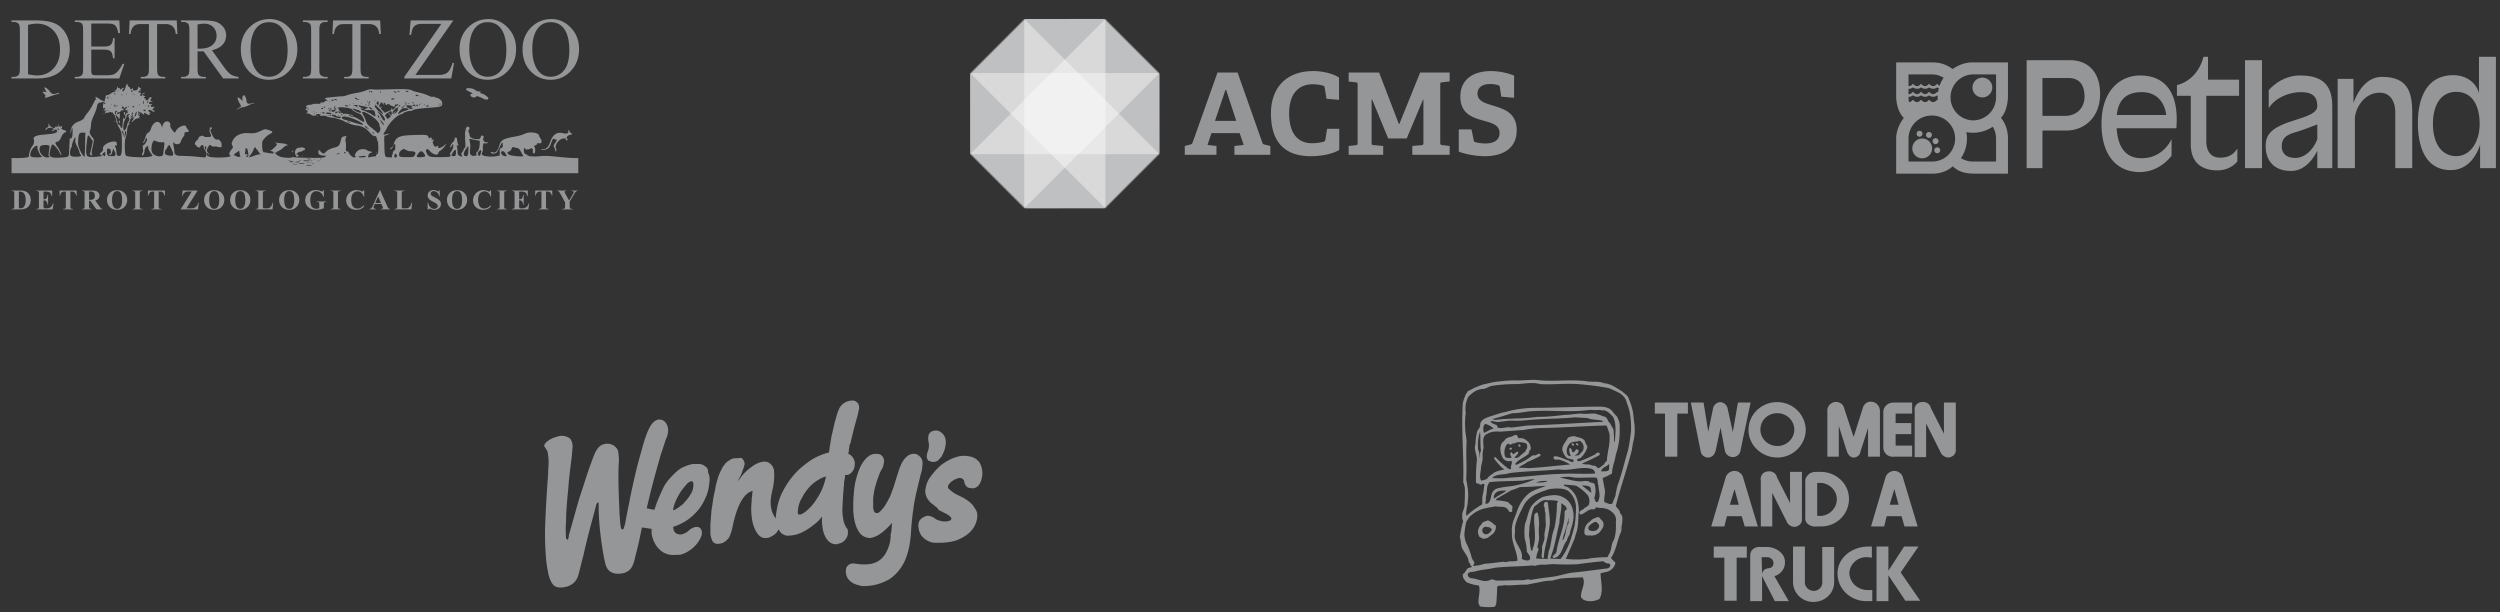
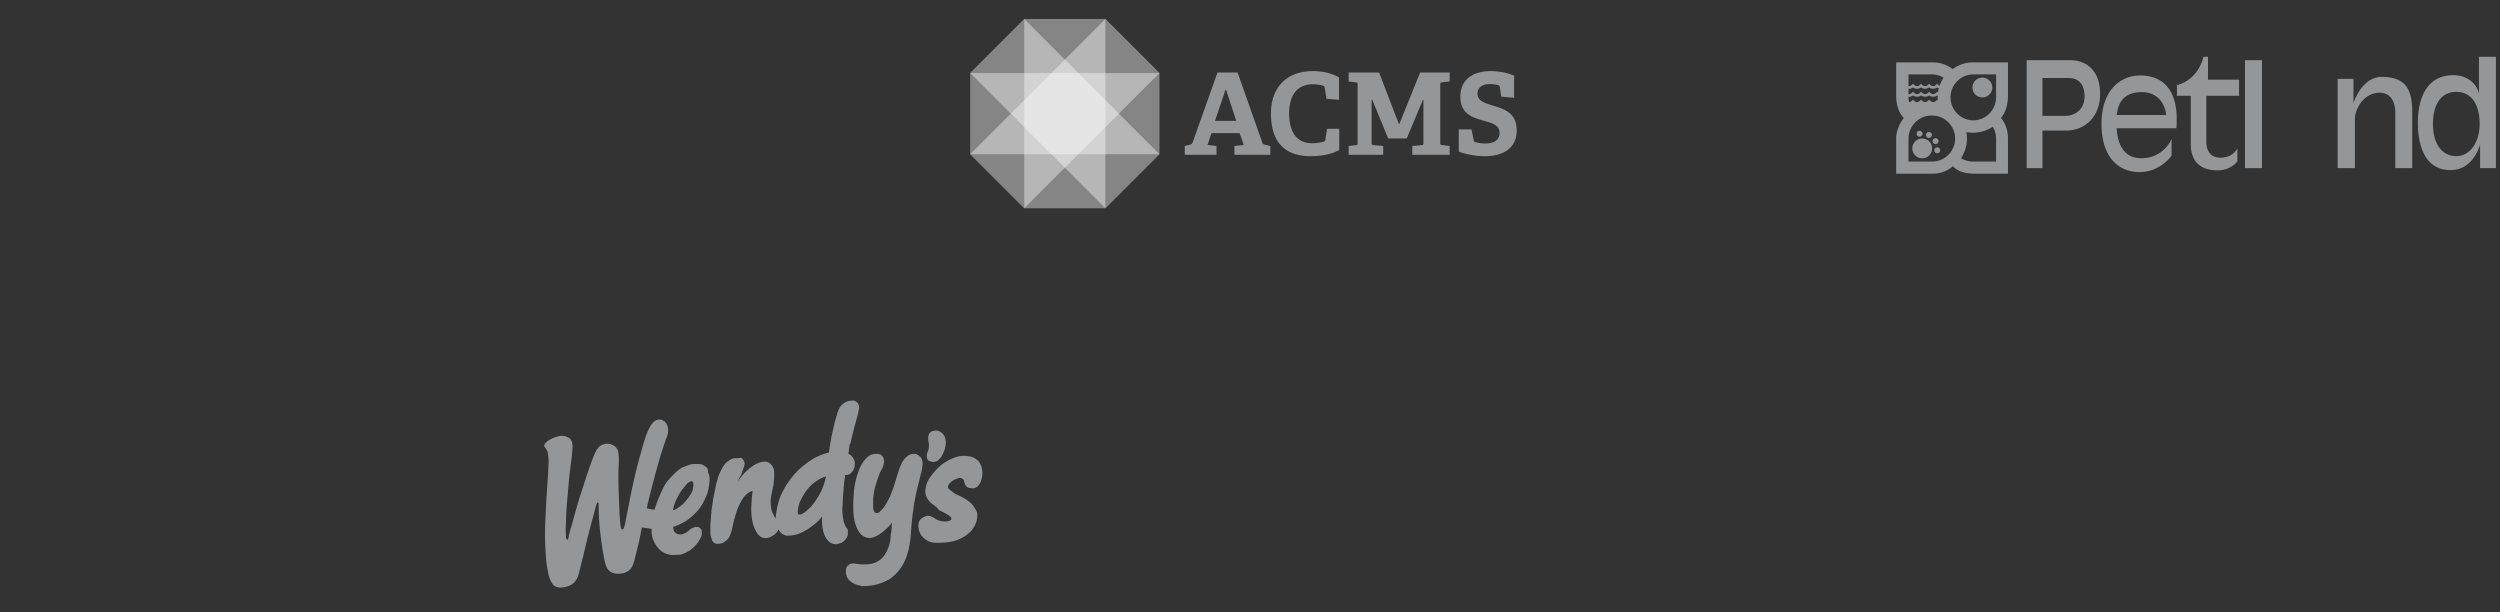
<svg xmlns="http://www.w3.org/2000/svg" width="396" height="97" fill="none">
  <rect width="100%" height="100%" fill="#333333" stroke="none" />
-   <path fill-rule="evenodd" clip-rule="evenodd" d="M20.008 13.485c-.052.137-.155.417-.229.623-.074.205-.193.373-.264.373-.163 0-.17-.22-.012-.377.19-.188.002-.27-.201-.087-.227.204-.319.21-.319.019 0-.089-.059-.124-.15-.089-.107.04-.153-.011-.159-.177-.005-.17-.042-.123-.13.163-.094.302-.17.393-.319.377-.107-.012-.138.003-.07.033.18.079.156.27-.024.202-.083-.032-.151-.011-.151.045 0 .056-.04.078-.089.048-.049-.03-.145.012-.213.093-.068.082-.186.149-.262.149-.076 0-.138.048-.138.107 0 .06-.056.088-.125.064-.166-.06-.497.114-.429.224.03.047.001.213-.063.368-.065.155-.109.32-.098.368.011.047-.032.147-.096.223-.185.222-.215 1.08-.031.928.194-.16.303-.037.14.158-.175.21-.048.311.173.139.155-.121.163-.12.065.01a1.493 1.493 0 00-.186.399c-.07.242-.068.243.085.05.086-.11.159-.146.16-.08.003.088.096.081.355-.026.197-.082.35-.103.35-.048 0 .054.069.072.151.04.096-.036.15.002.15.103 0 .088.05.149.109.135.114-.026.515 1.104.436 1.231-.025.042 0 .103.056.138.056.034.102.126.102.204 0 .079.13.356.29.617.343.56.399.808.424 1.87.054 2.242-.044 2.71-.542 2.585-.225-.056-.258-.128-.32-.7-.038-.351-.11-.664-.16-.695-.16-.098-.102-.245.095-.245.159 0 .177-.05.12-.323-.066-.314-.082-.323-.539-.301-.85.04-1.759.678-1.64 1.15.046.181-.012.308-.241.526l-.302.287.229.175c.218.167.22.176.028.187-.11.006-.404.036-.652.066-.742.09-1.396.049-1.541-.096-.213-.21-.242-.822-.098-2.059.167-1.44.172-1.445.683-.712l.281.403-.182.922c-.1.506-.222.974-.27 1.039-.059.076-.02.154.111.224.288.152.335.133.216-.09-.078-.143-.063-.392.053-.922.287-1.31.293-1.457.073-1.7-.447-.492-.572-.824-.434-1.154.07-.169.138-.567.15-.885.016-.435.123-.8.433-1.471.226-.491.443-1.073.481-1.292.11-.62.203-.728.697-.802.41-.061.644-.244.311-.244-.076 0-.365-.154-.64-.342-.473-.323-.75-.376-.519-.099.073.086.072.144 0 .189-.058.035-.257.387-.443.78-.186.395-.57 1-.853 1.346-.283.347-.515.686-.515.754 0 .171-.474.503-.936.654-.775.254-1.284.94-1.262 1.699.009.293.052.193.139-.324.098-.582.205-.44.192.254-.015.776-.109 1.099-.298 1.026-.078-.03-.145-.021-.149.018-.007.072-.084 1.582-.122 2.406-.025.529-.094.556-1.598.636-1.076.057-1.482-.098-1.482-.566 0-.31.292-1.389.406-1.503.153-.152.893.63 1.174 1.24.139.302.27.5.292.44.055-.151-.36-1.013-.705-1.46-.304-.395-.296-.673.018-.673.248 0 .461-.246.707-.816.136-.314.307-.522.52-.631.36-.185.314-.268-.243-.445-.213-.068-.348-.152-.3-.187.117-.084.137-.411.025-.411-.049 0-.09.056-.09.124-.001.083-.034.075-.099-.025-.086-.133-.099-.133-.11 0-.008.082-.048.015-.09-.15l-.077-.298-.015.299c-.015.29-.02.293-.176.1-.13-.162-.15-.167-.1-.025.068.196-.09.243-.168.05-.03-.075-.054-.055-.058.05-.017.37-.708.152-.954-.302l-.147-.272.02.298c.014.221-.037.323-.2.395a.52.52 0 00-.27.286c-.047.18-.038.18.17-.012.12-.111.287-.214.37-.228.265-.044.903.127.841.225-.033.053-.113.075-.178.05-.065-.024-.119.036-.119.135 0 .167.02.165.29-.026.24-.169.305-.18.378-.066.292.457-.14.612-2.133.763-1.006.076-1.592.325-1.496.637.127.41.042.886-.204 1.15-.273.294-.632 1.396-.535 1.645.064.167-.732.275-2.035.276h-.727v2.391h89.767v-2.39h-.631c-.348 0-1.501-.09-2.564-.198-1.522-.156-2.125-.178-2.836-.105-1.03.106-1.906.036-2.023-.16a.293.293 0 00-.222-.135c-.078 0-.189-.087-.246-.193-.133-.246-.135-.803-.004-.803.056 0 .1.061.1.136 0 .16.664.12.874-.053.202-.167.404.061.354.401-.047.318.147.52.287.3.12-.188.113-.858-.01-.933-.167-.103-.112-.25.094-.25.107 0 .223-.09.26-.205.052-.163.12-.193.34-.145.433.095.553-.281.244-.768-.13-.204-.236-.398-.236-.43 0-.5-1.519-.708-2.264-.312-.314.167-.907.335-1.628.462-1.82.32-2.188.55-2.433 1.526-.17.678-.588 1.103-.951.966-.294-.11-.406-.075-.3.095.095.153.576.13.818-.038.114-.079.356-.482.537-.896.377-.859.455-.916.478-.35.014.343-.02.417-.23.496-.219.083-.245.151-.245.636v.543l-.548.113c-.671.139-1.939.038-2.182-.173-.155-.135-.157-.182-.025-.496.08-.191.119-.39.086-.444-.033-.052-.03-.294.007-.537.06-.403.087-.436.304-.383.13.033.32.012.42-.046.157-.09.138-.106-.132-.109-.4-.003-.653-.338-.521-.692.063-.17.051-.265-.039-.322-.216-.136-.292-.096-.41.215-.103.272-.153.298-.568.294-.629-.007-1.154-.276-1.163-.595a1.272 1.272 0 00-.135-.482c-.092-.17-.097-.265-.018-.344.191-.19.133-.567-.088-.567-.244 0-.387.255-.459.815-.06.48-.06.504.015 1.633.044.654.025.827-.104.933-.086.072-.157.186-.157.254s-.098.247-.217.398c-.183.23-.198.305-.094.471.175.278.08.32-.308.137-.305-.144-.335-.198-.348-.631a5.52 5.52 0 00-.09-.822c-.07-.316-.061-.336.089-.212.194.16.203.122.056-.255a2.395 2.395 0 01-.125-.629c-.013-.277-.058-.349-.217-.349-.148 0-.198.064-.19.244.006.148-.093.328-.251.461-.273.229-.564.84-.4.84.05 0 .145-.113.207-.25.063-.137.145-.249.183-.249.116 0 .05.687-.079.815-.067.067-.122.165-.122.218 0 .053-.071.175-.158.271-.125.137-.135.218-.046.383.166.308-.027.347-1.716.352-1.64.004-1.769-.042-2.065-.738-.133-.313-.13-.355.03-.472.155-.112.218-.08.498.244.526.61 1.35.773 1.35.268 0-.071.162-.228.359-.349.373-.229.923-.948.81-1.06-.036-.036-.065-.014-.065.048 0 .164-.71.618-.967.618-.172 0-.206-.044-.162-.21.05-.188.032-.199-.153-.1-.326.173-.414.137-.596-.243-.137-.285-.146-.39-.049-.546.164-.26.155-.286-.08-.225-.151.04-.188.015-.144-.098.077-.2-.128-.319-.302-.175-.108.089-.152.069-.203-.091-.133-.415-.291-.44-2.359-.37-2.358.081-2.813.292-3.157 1.46-.07.242-.068.244.085.05.148-.188.157-.17.16.323.003.416-.037.547-.197.646a.471.471 0 00-.2.4c0 .15-.042.275-.091.275-.05 0-.067.092-.037.205.05.19.016.203-.47.174-.674-.04-.672-.035-.728-1.774-.051-1.587-.039-1.692.205-1.697.092-.002.28-.072.418-.155l.251-.151-.276.055c-.151.03-.389.083-.527.116-.271.066-.27-.129.004-.459.069-.082.215-.34.326-.571.468-.974 1.82-2.223 2.404-2.219.069 0 .125-.038.125-.085 0-.128.811-.412 1.176-.412.174 0 .343-.042.375-.093.094-.152 1.008-.291 2.66-.407 2.005-.14 2.135-.202 1.981-.944-.047-.23-.619-.648-.885-.648-.099 0-.208-.045-.242-.1-.034-.055-.17-.073-.3-.04-.157.039-.407-.03-.722-.195-.265-.14-.911-.351-1.435-.47-.524-.118-.998-.246-1.053-.285-.363-.254-1.04-.305-3.327-.249-2.824.07-2.475.067-3.092.017-.374-.031-.639.018-1.04.192-.297.129-.974.304-1.505.39-.531.086-1.171.24-1.422.343-.251.103-.612.184-.803.18a8.144 8.144 0 00-.847.05c-.276.03-.806.086-1.178.122-.729.07-.803.133-.452.377.225.155.225.156.013.161a.526.526 0 00-.344.161c-.083.099-.216.135-.364.098-.164-.041-.232-.015-.232.088 0 .115-.13.142-.602.126-.331-.011-.613.01-.627.048-.014.038-.205.083-.425.1-.544.043-.833.273-.531.423.238.12.358.356.18.356-.062 0-.088-.042-.056-.093.1-.16-.118-.21-.246-.056-.1.12-.089.161.063.223.225.09.246.348.037.442-.11.05-.09.07.07.075.245.007.732.205.733.296 0 .033.175.061.39.064.279.003.375-.033.34-.125-.035-.09.057-.129.312-.129.355 0 .483.129.236.239-.069.03.134.045.451.033.318-.013.577.009.577.048 0 .08.651.253.953.252.363-.001 1.497.343 1.906.578.593.342 1.432.617 2.056.674.303.028.748.155.987.282.405.216.58.37 1.259 1.107.148.16.357.273.505.273.196 0 .267.063.312.274.032.15.112.409.178.573.141.355.11 2.08-.036 1.99-.053-.033-.096-.01-.096.052 0 .061-.045.084-.1.05-.056-.034-.073.006-.039.094.035.09.004.161-.076.17a7.22 7.22 0 00-.913.143c-.301.07-.333.002-.181-.393a.443.443 0 01.326-.28c.28-.04.215-.23-.082-.237-.117-.003-.34-.087-.494-.188-.35-.228-.905-.235-1.332-.015-.367.188-.759.858-.544.93.197.066.04.224-.223.224-.231 0-.915-.704-.798-.82.029-.03-.067-.082-.213-.119-.256-.063-.265-.088-.236-.684.016-.34-.007-.74-.05-.89a1.064 1.064 0 01.029-.585l.11-.313-.322.064c-.423.084-.442.108-.624.807-.172.658-.307.8-.906.96-.694.184-1.13.398-1.417.695-.347.36-.434.359-.791-.011-.159-.165-.316-.3-.35-.3-.051 0-.06.356-.014.626.022.13.546.294.915.286l.351-.008-.248.188c-.23.174-.423.186-2.568.16-1.276-.014-2.377-.061-2.446-.104-.07-.042-.155-.032-.19.023-.094.147-1.514.072-1.923-.101-.465-.197-1.053-.717-.727-.642.123.028.212.005.2-.052-.012-.056.114-.146.28-.2.165-.055.483-.273.706-.486.222-.213.485-.387.583-.387.478 0-.164-.31-.71-.343a10.89 10.89 0 01-.93-.096c-.194-.033-.284-.032-.201.004.411.175.409.255-.024.698-.235.24-.517.468-.627.505-.174.059-.161.076.098.124.172.032.314.128.333.226.028.148-.036.163-.5.115-.294-.03-.601-.08-.684-.111a.636.636 0 00-.263-.04c-.23.035-.347-.286-.362-1.004-.016-.725-.008-.75.378-1.208.216-.257.586-.56.822-.674.56-.27.54-.42-.085-.62-.651-.21-.642-.21-1.241.07-.862.4-1.139.457-1.953.395-1.259-.097-2.219.365-2.623 1.262-.161.357-.163.42-.025.697.148.293.143.316-.156.654-.305.345-.405.77-.21.89.37.227-.563.386-2.105.36-1.157-.018-1.605-.183-1.605-.588v-.27l.256.3c.22.257.236.264.124.049a3.09 3.09 0 00-.266-.419c-.117-.145-.105-.233.084-.622.247-.508.267-.517.59-.293.147.103.334.14.52.103.159-.031.311-.021.339.023.027.044.153.07.28.06.126-.011.277.017.335.062.134.104.164-.585.036-.823-.158-.292-.414-.495-.557-.44-.276.105-.592-.166-.864-.74-.316-.67-.339-.85-.119-.934.178-.067.103-.26-.1-.26-.189 0-.258.598-.104.897.29.567.25.636-.379.648-.317.006-.576-.022-.576-.063 0-.04-.089-.102-.196-.136-.196-.062-.765.223-.658.33.03.03-.102.215-.295.41-.26.265-.335.413-.291.578.032.122.098.198.147.168.049-.03.089.015.089.1 0 .086.064.156.142.156a.22.22 0 01.191.124c.032.08.137.02.298-.171.217-.26.269-.28.415-.159.092.076.14.205.109.288-.032.083.047.264.18.407.292.317.28 1.206-.016 1.202-.091 0-.73-.058-1.42-.127a25.158 25.158 0 00-2.14-.118c-1.013.007-1.27-.159-1.27-.818 0-.187-.05-.542-.113-.787-.118-.466-.043-.713.126-.413.17.3.99.158.99-.173 0-.16.406-.882.524-.932.043-.018.078-.164.078-.324 0-.282.036-.308.443-.33.272-.014.306-.213.074-.443-.108-.108-.213-.279-.233-.38-.095-.496-1.317-.013-1.633.647-.091.19-.2.304-.243.255-.478-.554-.698-.928-.65-1.108.135-.514-.469-.857-.907-.515-.13.1-.267.33-.307.51l-.072.327-.116-.32c-.357-.983-1.311-.665-1.68.56-.087.286-.216.466-.407.564-.197.101-.312.267-.391.566a3.623 3.623 0 01-.301.746c-.104.178-.142.324-.085.324.057 0 .18-.179.272-.397.185-.438.319-.516.319-.187 0 .266-.353.843-.565.924-.132.05-.148.157-.093.598.043.342.03.56-.038.602-.126.077-.144.452-.022.452.13 0 .317-.473.317-.801 0-.289.296-.693.508-.693.06 0 .093.1.075.224-.019.133.117.449.331.772l.364.548-.363.105c-.744.215-3.606.102-3.863-.153-.216-.215-.259-2.287-.057-2.79.099-.247.205-.758.236-1.136.03-.377.118-.758.193-.846.26-.302.29-.41.099-.35-.158.05-.155.034.022-.126.112-.1.188-.257.17-.347-.018-.09.07-.236.195-.324.432-.3.52-.128.177.349-.269.375-.16.37.223-.01.166-.164.4-.299.52-.299.287 0 .529-.353.3-.44-.103-.04-.137-.133-.099-.278a.461.461 0 00-.064-.365c-.082-.1-.033-.09.155.031.152.099.276.15.276.114 0-.036.099.026.22.138.258.24.399.263.318.053-.075-.192.06-.19.342.006.32.222.684.285.52.09-.098-.118-.088-.145.057-.145.146 0 .132-.042-.083-.24-.258-.237-.258-.239-.042-.295.135-.035.294.013.42.127.112.1.26.162.329.137.203-.073.143-.228-.087-.228-.16 0-.187-.031-.11-.124a.886.886 0 00.138-.224c.019-.055.071-.087.117-.072.045.015.054-.02.019-.075-.036-.057-.184-.074-.334-.039-.148.036-.236.029-.195-.015.04-.044.018-.148-.05-.232-.105-.128-.096-.142.06-.084.123.047.17.028.14-.056-.023-.068-.14-.11-.259-.093-.227.033-.267-.046-.132-.259.045-.07.153-.1.24-.068.086.033.186.013.222-.045.039-.062.007-.083-.077-.051-.08.03-.172-.023-.211-.124-.038-.098-.021-.194.037-.213.058-.02.106-.102.106-.184 0-.223-.335-.118-.45.141-.124.28-.529.337-.473.068.016-.079-.04-.143-.126-.143-.085 0-.155-.045-.155-.1a.1.1 0 01.1-.1c.182 0 .105-.174-.1-.227-.267-.07-.254-.23.025-.315.143-.043.178-.088.097-.12-.174-.072-.444.164-.38.33.032.084-.022.133-.146.133-.226 0-.238-.038-.094-.305.104-.193.042-.24-.27-.202-.07.009-.095-.067-.063-.19.044-.17.079-.182.206-.077.131.108.143.094.081-.098-.049-.154-.03-.224.061-.226.073-.002.042-.054-.068-.116a.983.983 0 01-.275-.221c-.043-.064-.075-.027-.078.09-.008.315-.223.512-.55.503-.258-.007-.297-.043-.277-.255.02-.209.008-.22-.078-.077-.118.198-.397.13-.397-.098 0-.085-.032-.124-.071-.085-.039.039-.148-.077-.242-.257l-.172-.328-.095.25zm-12.96.398c0 .06.072.249.16.418l.16.309-.31-.062c-.38-.076-.39-.009-.045.348.222.23.245.3.138.428-.188.225.12.203.8-.056.303-.116.774-.264 1.048-.33.273-.067.446-.152.384-.19-.062-.038-.232-.024-.378.031-.537.203-.833.13-1.091-.273-.245-.38-.866-.828-.866-.623zm66.77.23c-.032.08.174.237.559.423.522.252.572.298.35.324-.201.024-.246.074-.206.228.097.367.736.484.94.17.056-.086.487.062 1.109.381.395.203.786.179.786-.049 0-.21-.61-.663-1.028-.765-.292-.07-.359-.194-.15-.278.069-.027-.049-.054-.261-.058a1.074 1.074 0 01-.685-.257c-.339-.283-1.32-.366-1.415-.12zm-54.935.219a.05.05 0 01-.1 0 .05.05 0 01.1 0zm2.106.1c0 .082-.045.149-.1.149-.055 0-.1-.067-.1-.15 0-.082.044-.149.1-.149.055 0 .1.067.1.15zm-2.307 0a.05.05 0 01-.1 0 .05.05 0 01.1 0zm39.919.05c0 .054-.02.099-.044.099-.025 0-.073-.045-.107-.1-.034-.055-.014-.1.044-.1.059 0 .107.045.107.1zm.343.11c-.065.105-.243.021-.243-.114 0-.05.067-.064.15-.033.082.031.124.098.093.148zm4.32-.11c.127.053.145.085.05.085a1.11 1.11 0 01-.35-.086c-.127-.054-.145-.085-.05-.085.082 0 .24.038.35.085zm1.405 0c.079.126-.154.126-.351 0-.123-.08-.11-.098.069-.099.12 0 .248.043.282.098zm-4.313.099c.034.055.014.1-.044.1-.059 0-.106-.045-.106-.1 0-.055.02-.1.044-.1.024 0 .072.045.106.1zm2.407 0c.079.127-.153.127-.351 0-.122-.079-.11-.097.07-.098.12-.001.247.043.281.098zm-44.482.299a.1.1 0 01-.2 0 .1.1 0 01.2 0zm1.772.066c-.037.037-.067.007-.067-.066 0-.073.03-.103.067-.067a.094.094 0 010 .133zm1.036-.116a.05.05 0 01-.1 0 .05.05 0 01.1 0zm-1.838.216c-.037.036-.067.006-.067-.067 0-.073.03-.103.066-.066a.094.094 0 010 .133zm2.005 0c-.036.036-.067.006-.067-.067 0-.073.03-.103.067-.066a.094.094 0 010 .133zm44.996.033c.077 0 .08.032.008.103-.118.117-.438.026-.438-.125 0-.054.072-.072.159-.039.087.034.209.06.27.06zm-46.767.05a.05.05 0 01-.1 0 .05.05 0 01.1 0zm18.957.147c-.059.108-.077.321-.04.473l.066.276-.305-.283c-.555-.517-.69-.315-.297.446l.341.66-.404.261c-.48.309-.419.343.11.062.206-.11.495-.2.642-.2.146 0 .524-.134.839-.298.314-.165.669-.303.787-.307.119-.004.16-.03.091-.058-.068-.027-.28.001-.471.064-.472.154-.758.001-.758-.405 0-.33-.252-.888-.4-.888-.053 0-.143.089-.201.197zm-20.963-.048a.05.05 0 01-.1 0 .05.05 0 01.1 0zm49.145 0a.05.05 0 01-.1 0 .05.05 0 01.1 0zm-49.471.314c0 .215-.018.234-.094.099-.05-.09-.065-.21-.031-.264.097-.156.125-.119.125.165zm39.341.035c0 .055.09.1.201.1.11 0 .2.04.2.09 0 .05-.153.043-.35-.017-.356-.108-.477-.273-.201-.273.083 0 .15.045.15.1zm-38.715.05a.05.05 0 01-.1 0 .05.05 0 01.1 0zm44.683.05c-.034.054-.175.1-.313.1-.141 0-.223-.044-.188-.1.034-.055.175-.1.312-.1.142 0 .224.043.19.1zm-9.127.1c.18.075.172.086-.07.092-.148.004-.297-.038-.331-.093-.074-.119.122-.119.401 0zm-.501.099c.034.055-.031.1-.145.1-.114 0-.206-.046-.206-.1 0-.055.065-.1.144-.1.08 0 .172.045.207.1zm6.636.066a.095.095 0 01-.134 0c-.036-.036-.006-.066.067-.066.074 0 .104.03.067.066zm-36.7.282c0 .137-.034.25-.075.25-.059 0-.07-.366-.014-.474.047-.091.088.013.088.224zm.687.023c-.102.101-.186-.051-.103-.185.064-.102.087-.102.121 0 .023.068.015.152-.018.185zm28.825-.122a.05.05 0 01-.1 0 .05.05 0 01.1 0zm5.984.016a.096.096 0 01-.133 0c-.037-.036-.007-.066.066-.066.074 0 .104.03.067.066zm.385.034c.034.054-.009.1-.095.1-.085 0-.156-.046-.156-.1 0-.055.043-.1.095-.1.051 0 .122.045.156.1zm1.352.124a.822.822 0 01-.098.374c-.088.135-.116.115-.092-.064.005-.035-.042-.095-.104-.133-.146-.09-.025-.401.156-.401.079 0 .14.098.138.224zm.829.274c.055 0 .04-.073-.034-.16-.117-.14-.109-.156.063-.12.108.024.187.092.175.152-.012.06.044.134.125.165s.148.013.148-.04.09-.097.2-.097c.11 0 .2.038.2.085 0 .046.181.155.402.24.385.151.457.125.413-.15-.006-.041.052-.075.13-.075.079 0 .215-.027.303-.06.117-.046.143-.019.097.099-.034.088-.15.16-.257.16-.108 0-.17.042-.138.094.032.051-.041.186-.163.299-.241.223-.385.262-.385.105 0-.055-.044-.1-.097-.1-.053 0-.071.068-.04.15.032.082.006.15-.057.15-.064 0-.303.089-.53.198l-.414.198-.35-.347c-.348-.346-.349-.348-.158-.572.191-.224.191-.224-.015-.052-.403.337-.531-.122-.156-.555.154-.177.164-.176.298.025.077.114.185.208.24.208zm3.458-.338c-.033.033-.12.036-.192.008-.08-.032-.056-.056.06-.06.107-.005.166.019.132.052zm1.231.04a.1.1 0 01-.2 0 .1.1 0 01.2 0zm-48.845.099a.1.1 0 01-.2 0 .1.1 0 01.2 0zm39.317.05a.05.05 0 01-.1 0 .05.05 0 01.1 0zm1.304 0a.05.05 0 01-.1 0 .05.05 0 01.1 0zm1.254.05c.034.054.016.099-.039.099s-.128-.045-.162-.1c-.034-.054-.017-.1.038-.1s.129.046.163.1zm5.867 0a.1.1 0 01-.2 0 .1.1 0 01.2 0zm.426-.034a.389.389 0 01-.25 0c-.07-.028-.013-.05.125-.05s.194.022.125.05zm1.88-.016a.05.05 0 01-.1 0 .05.05 0 01.1 0zm3.06.05c.034.054.014.099-.044.099-.059 0-.106-.045-.106-.1 0-.054.02-.1.044-.1.024 0 .072.046.106.1zm-52.105.05a.05.05 0 01-.1 0 .05.05 0 01.1 0zm42.311.597c.34.306.796.946.675.946-.105 0-.961-.638-.961-.716 0-.045-.099-.179-.22-.299-.132-.13-.174-.232-.105-.255.062-.02.09-.113.061-.206-.042-.134-.029-.131.066.016.065.102.283.333.484.514zm6.587-.468c-.03.031-.112 0-.18-.068-.098-.098-.087-.11.056-.056.1.038.155.094.124.124zm-48.298.144c0 .181-.02.196-.098.075-.126-.193-.126-.299 0-.299.055 0 .1.1.098.224zm3.88-.158a.095.095 0 01-.134 0c-.036-.036-.006-.066.067-.066.074 0 .104.03.067.066zm33.3 0a.095.095 0 01-.135 0c-.036-.036-.006-.066.067-.066.074 0 .104.03.067.066zm1.205.075c.011.008-.016.072-.06.143-.065.105-.107.102-.221-.01-.078-.078-.203-.12-.28-.095-.084.028-.11.002-.068-.067.055-.088.491-.068.63.03zm1.408-.08c-.033.032-.12.036-.192.007-.08-.032-.056-.055.06-.06.106-.005.165.02.132.052zm3.437-.011a.05.05 0 00.1 0 .05.05 0 00-.1 0zm1.86.142c-.036.059-.114.107-.173.107-.066 0-.059-.057.02-.152.138-.165.26-.128.153.046zm2.453-.092c0 .054-.113.1-.25.1-.139 0-.251-.046-.251-.1 0-.055.112-.1.25-.1s.251.045.251.1zm.407.05c-.008.147-.233.12-.285-.035-.028-.084.018-.121.123-.1.092.02.165.08.162.134zm1.064-.084a.095.095 0 01-.134 0c-.036-.036-.006-.066.067-.066.074 0 .104.03.067.066zm2.207.1c-.037.037-.067.007-.067-.066 0-.073.03-.103.067-.067a.094.094 0 010 .133zm-50.851 0a.095.095 0 01-.134 0c-.037-.037-.007-.066.067-.066.073 0 .103.03.067.066zm.735-.017a.05.05 0 01-.1 0 .05.05 0 01.1 0zm3.711 0a.05.05 0 01-.1 0 .05.05 0 01.1 0zm.502.1c0 .082-.018.15-.04.15-.021 0-.065-.068-.097-.15-.032-.082-.014-.15.04-.15.053 0 .097.068.097.15zm31.543-.05c.08.127-.253.127-.45 0-.119-.075-.093-.097.119-.098.148 0 .297.043.331.098zm2.43.06c.177.024.425.084.551.134.223.089.221.094-.097.22-.48.189-.406.232.434.249.878.018.834-.007.957.538.124.548.084.568-.431.216-.239-.163-.479-.307-.534-.32a3.812 3.812 0 01-.472-.211c-.205-.104-.436-.189-.514-.189-.079 0-.205-.074-.28-.166-.125-.15-.109-.16.163-.104.244.05.22.025-.125-.136-.449-.21-.598-.466-.201-.345.124.038.37.088.548.113zm.903-.1c-.033.034-.12.037-.192.009-.08-.032-.056-.056.06-.06.106-.005.166.019.132.052zm5.717 0c-.033.034-.12.037-.192.009-.08-.032-.056-.056.06-.06.106-.005.165.019.132.052zm1.104.107c.02.065-.066.137-.193.161-.202.038-.195.046.05.058.342.016.262.212-.087.212-.135 0-.245-.045-.245-.1 0-.054-.062-.099-.138-.099-.174 0-.385-.244-.29-.338.111-.11.86-.023.903.106zm2.634-.067c0 .055-.124.1-.275.098-.215 0-.243-.023-.126-.098.197-.126.401-.126.401 0zm-47.574.166c-.037.037-.067.007-.067-.066 0-.073.03-.103.067-.067a.094.094 0 010 .133zm.913.015c.024.073-.022.095-.12.058-.086-.034-.158-.105-.158-.158 0-.131.228-.05.278.1zm-2.785-.031a.05.05 0 01-.1 0 .05.05 0 01.1 0zm1.131.12c-.069.178.07.16.29-.037.262-.235.343-.093.091.157-.247.246-.265.323-.058.244.095-.037.15.001.15.103 0 .088.045.16.1.16a.1.1 0 01.1.1c0 .054-.067.099-.15.099a.15.15 0 00-.15.15c0 .081-.05.149-.112.149s-.09-.087-.061-.193c.028-.106-.004-.214-.07-.239-.17-.065-.142.355.032.49.093.073.118.2.073.374-.086.344-.24.34-.284-.009-.02-.15-.071.188-.116.752-.068.869-.102 1.009-.223.91-.078-.065-.142-.16-.142-.212 0-.138-.266-.38-.339-.308-.034.034-.062-.007-.062-.091 0-.085-.09-.434-.2-.777-.237-.734-.232-.697-.084-.697.064 0 .087.03.05.065-.036.037.024.129.134.205.11.077.2.207.2.29 0 .081.046.121.1.087.135-.082.13-.946-.005-.946-.059 0-.079.045-.044.1.034.054-.03.1-.142.1-.14 0-.185-.048-.145-.15.031-.082.16-.15.287-.15.126 0 .257-.072.29-.16.04-.102.136-.142.262-.11.238.062.282-.203.05-.291-.217-.083-.186-.325.038-.309.111.009.17.068.14.144zm31.867-.07a.1.1 0 01-.201 0 .1.1 0 01.2 0zm1.655 0c-.035.054-.105.099-.157.099a.097.097 0 01-.094-.1c0-.054.07-.1.156-.1s.129.046.095.1zm5.79.226c.211.075.035.168-.202.107-.121-.032-.196-.097-.165-.146.03-.048.004-.088-.058-.088-.061 0-.084-.045-.05-.1.04-.063.116-.048.206.04.078.078.199.162.269.187zm5.042-.227c-.274.117-.351.117-.351 0 0-.054.124-.096.275-.092.245.006.253.016.076.092zm1.855-.05a.05.05 0 01-.1 0 .05.05 0 01.1 0zm-10.806.16c.457.073.71.164.771.279.092.17.753.537 1.184.657.269.076.755.857.71 1.14-.037.224.022.245-1.026-.374-.308-.182-.603-.304-.656-.271-.054.033-.269-.014-.478-.104-.21-.09-.323-.186-.252-.212.07-.026.244.027.385.119.278.181.432.152.201-.038-.18-.148-1.22-.32-1.437-.238-.113.043-.14.024-.087-.061.058-.093-.009-.107-.27-.058-.275.051-.36.029-.413-.108-.092-.236.03-.332.15-.118.055.096.153.172.22.17.065-.001.004-.104-.138-.228-.142-.124-.24-.28-.218-.345.023-.066-.008-.12-.068-.12-.06 0-.108-.036-.108-.079 0-.124.791-.13 1.53-.012zm1.78-.06a.05.05 0 01-.101 0 .05.05 0 01.1 0zm6.318.056c0 .058-.056.072-.125.03-.1-.059-.1-.043-.003.076.13.16-.037.503-.369.751-.234.176-.262.063-.046-.18.192-.213.192-.213-.034-.076-.124.076-.225.195-.225.264s-.038.125-.083.125c-.046 0-.064-.123-.04-.274.054-.354.925-1.028.925-.716zm-45.635.044a.05.05 0 01-.1 0 .05.05 0 01.1 0zm6.017 0a.05.05 0 01-.1 0 .05.05 0 01.1 0zm27.683.05c0 .054-.068.1-.15.1-.084 0-.151-.046-.151-.1 0-.055.068-.1.15-.1.083 0 .15.045.15.1zm1.003 0c0 .054-.048.1-.107.1-.058 0-.078-.046-.044-.1.034-.055.082-.1.106-.1.025 0 .045.045.045.1zm12.534.064c.07.07-.204.222-.599.333-.193.054-.503.19-.688.304-.186.113-.354.19-.374.17-.077-.077.488-.789.694-.874.202-.084.86-.039.967.067zm-12.183.035c-.034.055-.105.1-.157.1a.097.097 0 01-.094-.1c0-.055.07-.1.156-.1s.129.045.095.1zm.752 0c0 .055-.09.1-.2.1-.111 0-.201-.045-.201-.1 0-.055.09-.1.2-.1.11 0 .2.045.2.1zm3.31.12c.38.108.602.252.602.39 0 .151-.335.09-.796-.143-.445-.226-.734-.578-.347-.422.104.042.348.122.54.176zm-36.341.146c-.037.036-.067.006-.067-.067 0-.073.03-.103.066-.066a.094.094 0 010 .133zm2.841-.067c0 .055-.09.1-.2.1-.11 0-.201-.045-.201-.1 0-.054.09-.1.2-.1.11 0 .201.046.201.1zm29.269.094c.025.075-.013.112-.088.087a.313.313 0 01-.176-.174c-.025-.075.013-.112.088-.087a.313.313 0 01.175.174zm.74-.094c.069 0 .066.048-.008.136-.116.139-.613.107-.613-.04 0-.109.222-.188.384-.138.073.024.18.042.238.042zm-36.83.05a.05.05 0 00.101 0 .05.05 0 00-.1 0zm.87.017a.096.096 0 01-.134 0c-.036-.037-.006-.067.067-.067.074 0 .104.03.067.067zm1.318.174c-.082.06-.13.164-.106.233.023.068-.007.124-.067.124-.123 0-.13-.058-.047-.367.039-.144.11-.197.213-.158.136.052.137.072.007.168zm43.59.25c.025.37-.036.381-.34.06l-.233-.247.24-.09c.296-.111.306-.103.332.277zm-40.446.1c-.039.188-.133.362-.21.387-.1.033-.117-.005-.062-.142.041-.104.084-.233.094-.288.025-.138.176-.369.215-.33.018.018.001.186-.037.373zm1.389-.341a.05.05 0 01-.1 0 .05.05 0 01.1 0zm26.68 0a.05.05 0 01-.101 0 .05.05 0 01.1 0zm3.81.039c0 .1-.305.238-.375.169-.025-.025-.016-.094.02-.152.08-.129.355-.142.355-.017zm4.543.124c1.148.58 2.077 1.437 2.077 1.915a.87.87 0 00.092.347c.22.408-.24 1.207-.481.835-.034-.053-.404-.366-.822-.695-.67-.528-.779-.66-.929-1.133-.093-.295-.259-.67-.368-.835-.408-.613-.246-.776.431-.434zm2.287.093c.413.325.756.906.643 1.088-.1.16-.325-.055-.57-.541a3.384 3.384 0 00-.412-.63c-.295-.32-.117-.276.34.083zm-39.26.038c-.033.085-.108.154-.167.154-.074 0-.072-.064.005-.208.125-.231.255-.187.162.054zm29.12-.195a.05.05 0 01-.1 0 .05.05 0 01.1 0zm.703 0a.05.05 0 01-.1 0 .05.05 0 01.1 0zm.551.05c.036.057-.05.1-.2.1-.15 0-.236-.043-.2-.1.033-.055.124-.1.2-.1.076 0 .166.045.2.1zm1.099.112c.055.05-.1.087-.37.087-.257 0-.492-.041-.523-.092-.126-.201.671-.197.893.005zm-2.687.054c-.036.036-.066.007-.066-.066 0-.073.03-.103.066-.067a.094.094 0 010 .133zm11.866.102l.212.267-.267.256c-.183.175-.28.216-.314.129a.942.942 0 00-.189-.267c-.181-.18-.178-.249.025-.47.22-.242.282-.232.533.085zm-45.432-.119a.05.05 0 00.1 0 .05.05 0 00-.1 0zm5.767.05c-.034.055-.014.1.044.1.059 0 .107-.045.107-.1 0-.055-.02-.1-.045-.1-.024 0-.072.045-.106.1zm-1.594.154c-.14.102-.155.17-.069.33.149.275.136.565-.031.702-.077.064-.17.314-.206.556-.069.454-.382.955-.514.824-.199-.197-.085-1.224.186-1.678.15-.252.272-.548.272-.66 0-.154.066-.203.27-.203.245 0 .253.012.092.129zm32.376-.04c-.05.081.014.095.22.047.183-.042.241-.034.157.021-.149.1.147.213.56.215.129 0 .226.063.226.145 0 .109-.09.13-.376.086-.76-.115-1.252-.422-.903-.562.19-.076.193-.075.117.048zm1.414-.014c.034.054-.011.1-.1.1-.09 0-.135-.046-.1-.1.033-.055.078-.1.1-.1.02 0 .066.045.1.1zm-1.755.1c0 .054-.043.099-.095.099-.052 0-.122-.045-.156-.1-.034-.054.008-.1.094-.1s.157.046.157.1zm7.619.392c-.002.124-.033.116-.15-.038-.081-.107-.146-.263-.145-.349.003-.124.033-.116.15.038.082.107.147.264.145.349zm-39.013-.297c0 .053-.09.145-.2.203-.221.118-.27.009-.08-.18.144-.143.28-.155.28-.023zm30.959-.03a.095.095 0 01-.134 0c-.037-.036-.007-.066.067-.066.074 0 .104.03.067.067zm1.605 0a.095.095 0 01-.134 0c-.037-.036-.007-.066.067-.066.073 0 .103.03.067.067zm1.036-.016a.05.05 0 01-.1 0 .05.05 0 01.1 0zm-4.413.1a.05.05 0 00.1 0 .05.05 0 00-.1 0zm5.632.375c1.073.418 1.923.97 1.494.97-.143 0-1.08-.26-1.76-.487-.331-.11-.789-.248-1.017-.306-.276-.07-.432-.172-.467-.304-.086-.326.739-.266 1.75.127zm-33.816-.076a.05.05 0 00.1 0 .05.05 0 00-.1 0zm38.715.97c0 .213-.258-.02-.476-.43l-.235-.44.356.39c.195.214.355.43.355.48zm-41.974-.523c-.034.054-.015.178.041.274.088.15.103.136.106-.099.003-.286-.043-.342-.147-.175zm-.72.067a.095.095 0 00.134 0c.037-.036.007-.066-.066-.066-.074 0-.104.03-.067.066zm37.35.195c-.062.06-.473-.088-.473-.171 0-.047.113-.035.251.028.138.062.238.127.221.143zm2.793.847l.295.312-.375-.237c-.207-.13-.376-.27-.377-.312-.002-.154.172-.064.457.237zm-48.902.187c0 .055-.042.1-.094.1s-.122-.046-.156-.1c-.034-.055.008-.1.094-.1s.156.045.156.1zm64.592.15a.05.05 0 01-.1 0 .05.05 0 01.1 0zm16.073.134c.097.368-.229.508-.824.355-.974-.25-1.665.227-2.054 1.42-.251.771-.683 1.175-1.179 1.104-.148-.022-.247-.003-.22.042.092.148.685.085 1-.105.227-.139.367-.352.537-.822.267-.74.362-.87.52-.712a.26.26 0 00.251.059c.219-.083.163.173-.129.59-.262.375-.264.39-.1.73.092.192.168.425.17.52.003.159.01.159.101.003.066-.112.061-.25-.015-.416-.25-.544.477-1.521 1.173-1.577.323-.025.39 0 .379.143-.008.096.049.175.125.175.17 0 .183-.216.022-.376-.148-.148.37-.584.64-.538.242.04.228-.15-.02-.305-.111-.068-.201-.178-.201-.244a.256.256 0 00-.117-.19c-.08-.05-.098-.004-.059.144zm-70.44.5l-.008.361-.142-.448c-.176-.557-.177-.548.005-.399.086.072.148.279.144.486zm.364-.062c-.037.233-.117.468-.176.523-.077.07-.09.027-.047-.15.035-.137.063-.372.064-.523 0-.15.052-.274.114-.274.077 0 .092.136.046.424zm39.319-.05c-.07.068-.26-.072-.26-.192 0-.066.057-.059.153.02.084.07.132.146.107.171zm-45.753.473c-.02 1.47-.083 3.237-.116 3.237-.138 0-.566-.656-.788-1.209-.226-.564-.258-.77-.22-1.394.067-1.073.156-1.231.694-1.231h.438l-.008.597zm60.304.017c-.037.036-.067.006-.067-.067 0-.073.03-.102.067-.066a.094.094 0 010 .133zm-61.878.53c-.043.315.006.51.229.922.155.288.333.712.394.943.062.23.154.444.205.476.283.174-.05.332-.7.332-.924 0-1.064-.142-.937-.95.05-.317.14-.568.198-.556.062.011.087-.083.06-.225-.043-.225.413-1.34.548-1.34.031 0 .032.18.003.399zm63.466.045l.601.111-.019.563c-.019.574-.192 1.035-.477 1.27-.122.1-.132.162-.042.269.142.17.121.189-.295.267-.557.106-.814-.24-.716-.96.08-.585.074-.75-.056-1.4-.074-.373-.069-.383.163-.308.131.043.51.127.84.188zm-50.549.212c.208.086.563.142.79.125.464-.036.462-.042.305 1.063-.039.274-.076.62-.082.77-.028.653-1.489.445-1.78-.253-.237-.568.017-1.817.377-1.86.007 0 .183.07.39.155zm-17.003.784c0 .113-.048.496-.106.85-.074.454-.074.657 0 .681.248.082.078.218-.27.216-.789-.005-1.446-1.006-1.123-1.711.153-.333 1.5-.365 1.5-.036zm19.235.238c.52 1.094.49 1.308-.177 1.221-.7-.09-.843-.212-.762-.643.038-.199.112-.362.164-.362.053 0 .096-.047.096-.106 0-.115.32-.584.401-.586.028 0 .153.213.278.476zm-21.167-.118c-.049.253.444 1.333.646 1.413.29.116-.03.205-.713.2-1.058-.006-1.207-.14-.964-.864.227-.681 1.146-1.35 1.031-.75zm26.724.24l-.09.24-.07-.221c-.083-.259.02-.485.157-.349.055.055.056.189.003.33zm29.32-.144c-.226.189-.254.244-.112.22.103-.017.255-.132.338-.256.19-.284.147-.278-.226.036zm12.224.457c-.042.793-.104.91-.453.86-.374-.052-.36-.473.033-1.066.182-.275.36-.503.395-.506.035-.003.046.318.025.712zm7.681-.428c.295.052.397.15.677.644.181.32.33.605.33.632 0 .158-1.975-.029-2.232-.211-.345-.245-.351-.417-.018-.5.17-.042.308-.185.406-.418.115-.272.188-.337.32-.282.093.04.326.1.517.135zm-41.319.06c0 .082.047.15.104.15.056 0 .13.078.165.174.034.095.153.275.265.398l.203.224h-.203c-.112 0-.515.112-.895.249s-.704.25-.72.25c-.058 0 .208-.454.38-.648.097-.11.21-.312.25-.449.13-.438.451-.686.451-.348zm6.693-.078c-.417.063-.647.648-.432 1.099.17.353.273.396.449.186.09-.108.067-.15-.113-.196l-.228-.06.216-.214a.795.795 0 01.476-.214c.144 0 .26-.035.26-.077 0-.042.114-.104.252-.139.497-.123.064-.515-.49-.442a28.64 28.64 0 00-.39.057zm-8.034.302c.062.15.12.464.129.697.015.38-.007.423-.213.42-.212-.003-.217-.013-.054-.135.239-.18.22-.26-.062-.26-.222 0-.233-.025-.164-.398.04-.22.054-.399.03-.399-.023 0-.014-.045.02-.1.103-.165.196-.113.314.175zm-21.69.05c.1.374.07.572-.088.572-.082 0-.15.045-.15.1 0 .142.273.123.37-.025.045-.068.127-.297.183-.508l.101-.383.218.427c.294.573.182.79-.4.78-.707-.01-.795-.084-.81-.67-.013-.496-.002-.517.251-.517.19 0 .281.063.325.224zm47.397.174c.865 0 1.08.204.733.697-.167.238-.222.25-1.178.25-1.124 0-1.254-.046-1.254-.436 0-.305.132-.503.497-.744.23-.151.267-.15.582.036.185.108.464.197.62.197zm7.31.31c-.03.4-.057.44-.322.47-.437.05-.478-.154-.13-.644.357-.504.497-.45.452.174zm3.982-.26l-.103.494c-.06.287-.307.248-.406-.064-.042-.132.012-.278.164-.439.292-.308.41-.305.345.009zm-38.13.722c.056.09-.02.124-.28.124-.197 0-.357-.044-.357-.1 0-.054-.09-.099-.2-.099-.315 0-.239-.162.225-.482l.426-.294.054.363c.03.2.088.42.131.488zm8.256-.805a.273.273 0 00-.067.17c0 .061.047.056.119-.016.065-.065.095-.14.067-.17-.029-.027-.082-.02-.12.016zm20.84.403c.314.459.242.538-.537.583-.713.042-.777-.07-.355-.62.332-.433.578-.423.892.037zm12.885-.035c.266.427.263.462-.042.462-.4 0-.807-.51-.585-.73.16-.16.434-.042.627.268zm-63.38.113c0 .385-.054.415-.35.191-.2-.15-.199-.153.05-.343.32-.245.3-.255.3.152zm38.113-.199c0 .016-.067.054-.15.086-.09.034-.15 0-.15-.086s.06-.12.15-.086c.083.032.15.07.15.086zm4.815 0a.05.05 0 00.1 0 .05.05 0 00-.1 0zm-5.868.15c-.034.054-.16.096-.281.092-.212-.007-.213-.01-.02-.093.276-.117.375-.117.301 0zm9.076.148c.169.201.055.45-.207.45-.154 0-.197-.045-.154-.159.034-.086.061-.22.061-.298 0-.184.144-.18.3.006zm-14.943.2a.05.05 0 00.1 0 .05.05 0 00-.1 0zm10.062.102c.022.12-.898.188-1.123.083-.108-.05.024-.097.389-.138.658-.075.711-.07.734.055zm-8.658.407c0 .022-.135.039-.3.039-.166 0-.302-.037-.302-.082 0-.046.136-.063.301-.039.166.024.301.061.301.082zm1.571.006a.095.095 0 01-.133 0c-.037-.037-.007-.067.067-.067.073 0 .103.03.066.067zm-.97.083a.05.05 0 01-.1 0 .05.05 0 01.1 0zm-3.884.115a.577.577 0 01-.3.003c-.098-.025-.043-.047.123-.05.165-.001.245.02.177.047zm1.651-.005c-.033.033-.12.036-.192.008-.08-.032-.056-.056.06-.06.106-.005.165.019.132.052zm1.523.103c.023.02-.248.035-.601.034-.439 0-.597-.031-.496-.094.13-.082.986-.035 1.097.06zm.276-.097a.095.095 0 01-.134 0c-.036-.037-.006-.067.067-.067.074 0 .104.03.067.067zm1.164.098a.578.578 0 01-.301.004c-.098-.025-.042-.048.123-.05.166-.002.246.02.178.046zm-4.273.153c-.203.074-.318.071-.397-.007-.082-.082-.006-.11.285-.103.392.007.393.009.111.11zm1.086-.019c-.034.055-.228.094-.432.087l-.37-.013.351-.074c.517-.108.519-.108.451 0zm1.923.067a.096.096 0 01-.134 0c-.037-.037-.007-.067.067-.067.073 0 .104.03.067.067zm-1.07.194c0 .02-.26.033-.577.026-.44-.009-.505-.027-.276-.077.29-.063.853-.03.853.05zm.627-.095a.389.389 0 01-.25 0c-.07-.028-.013-.05.125-.05.137 0 .194.022.125.05zm-2.332.083a.05.05 0 01-.1 0 .05.05 0 01.1 0zm3.184.02a.827.827 0 01-.35 0c-.097-.026-.018-.046.175-.046.193 0 .272.02.175.045zm-2.657.202c-.18.022-.473.022-.652 0-.18-.022-.033-.04.326-.04.358 0 .505.018.326.04zm2.281.088c0 .022-.237.034-.526.029-.38-.007-.458-.029-.277-.079.238-.066.803-.03.803.05z" fill="#949698" />
-   <path d="M1.832 12.425v-.25h.344c.386 0 .66-.125.822-.373.1-.15.149-.484.149-1.004v-5.94c0-.573-.063-.933-.19-1.077-.174-.199-.435-.298-.781-.298h-.344v-.251h3.721c1.366 0 2.404.156 3.114.467.715.312 1.288.832 1.72 1.56.435.728.653 1.568.653 2.522 0 1.28-.386 2.348-1.16 3.207-.866.958-2.188 1.437-3.963 1.437H1.832zm2.609-.664c.57.127 1.05.19 1.436.19 1.042 0 1.907-.369 2.595-1.105.688-.737 1.031-1.736 1.031-2.997 0-1.27-.343-2.271-1.031-3.004-.688-.732-1.57-1.098-2.65-1.098-.404 0-.864.065-1.381.197v7.817zM14.458 3.733v3.634h2.009c.521 0 .87-.079 1.045-.237.233-.208.364-.574.39-1.098h.25v3.2h-.25c-.062-.447-.125-.734-.188-.861a.846.846 0 00-.398-.373c-.184-.09-.467-.136-.85-.136h-2.008v3.031c0 .407.018.655.054.746a.445.445 0 00.189.21c.09.05.26.075.512.075h1.55c.517 0 .893-.037 1.126-.109.234-.072.459-.214.674-.427.279-.28.564-.703.857-1.268h.27l-.79 2.305h-7.044v-.25h.324c.215 0 .42-.052.613-.156a.556.556 0 00.29-.326c.054-.144.08-.44.08-.888V4.832c0-.583-.058-.943-.175-1.078-.161-.181-.43-.271-.808-.271h-.324v-.251H18.9l.102 2.013h-.263c-.095-.483-.2-.816-.317-.996a1.058 1.058 0 00-.506-.414c-.18-.068-.496-.102-.95-.102h-2.508zM28 3.232l.102 2.156h-.256c-.05-.38-.117-.651-.202-.814a1.332 1.332 0 00-.56-.576c-.23-.127-.532-.19-.91-.19h-1.287v7.024c0 .565.06.918.181 1.058.171.19.434.285.79.285h.316v.25h-3.876v-.25h.324c.386 0 .66-.118.822-.353.099-.145.148-.475.148-.99V3.808h-1.099c-.426 0-.73.032-.91.095-.233.086-.433.25-.6.495-.166.244-.265.574-.296.99h-.256l.107-2.156h7.463zM37.782 12.425h-2.44l-3.094-4.298c-.23.009-.416.013-.56.013H31.5a51.314 51.314 0 00-.21-.013v2.671c0 .579.063.938.19 1.078.17.2.426.299.768.299h.357v.25h-3.917v-.25h.344c.387 0 .663-.127.83-.38.094-.14.14-.473.14-.997v-5.94c0-.578-.062-.937-.188-1.077-.175-.199-.436-.298-.782-.298h-.344v-.251h3.33c.971 0 1.686.072 2.144.217.463.14.854.402 1.173.786.324.38.486.834.486 1.363 0 .565-.185 1.055-.553 1.471-.364.416-.93.71-1.699.882l1.887 2.637c.432.606.803 1.008 1.113 1.207.31.199.714.325 1.213.38v.25zM31.291 7.7c.085 0 .159.002.222.007h.155c.872 0 1.528-.19 1.968-.57.445-.38.668-.863.668-1.45 0-.575-.18-1.04-.54-1.398-.355-.361-.827-.542-1.415-.542-.26 0-.614.043-1.058.129V7.7zM42.71 3.021c1.186 0 2.213.455 3.08 1.363.872.904 1.308 2.034 1.308 3.39 0 1.397-.438 2.556-1.314 3.478-.877.923-1.937 1.384-3.182 1.384-1.258 0-2.317-.45-3.175-1.35-.854-.9-1.28-2.063-1.28-3.491 0-1.46.494-2.651 1.482-3.573.858-.8 1.885-1.2 3.08-1.2zm-.128.495c-.818 0-1.474.306-1.969.916-.615.76-.923 1.871-.923 3.336 0 1.5.319 2.655.957 3.464.49.615 1.137.922 1.942.922.858 0 1.566-.336 2.123-1.01.562-.674.843-1.736.843-3.187 0-1.573-.308-2.746-.924-3.518-.494-.615-1.177-.923-2.05-.923zM51.898 12.175v.25H47.98v-.25h.324c.377 0 .652-.111.822-.333.108-.144.162-.492.162-1.044v-5.94c0-.465-.03-.772-.087-.921a.61.61 0 00-.277-.292 1.272 1.272 0 00-.62-.162h-.324v-.251h3.917v.25h-.33c-.373 0-.645.111-.816.333-.112.144-.169.492-.169 1.044v5.94c0 .465.03.772.088.921.045.113.14.21.283.292.193.108.398.163.614.163h.33zM60.223 3.232l.101 2.156h-.256c-.05-.38-.117-.651-.202-.814a1.33 1.33 0 00-.56-.576c-.229-.127-.532-.19-.91-.19H57.11v7.024c0 .565.06.918.182 1.058.17.19.433.285.789.285h.316v.25H54.52v-.25h.324c.386 0 .66-.118.822-.353.099-.145.149-.475.149-.99V3.808h-1.1c-.426 0-.73.032-.91.095a1.25 1.25 0 00-.6.495c-.166.244-.264.574-.296.99h-.256l.108-2.156h7.462zM71.811 3.232l-6.006 8.638h3.748c.575 0 1.015-.127 1.321-.38.31-.253.584-.766.822-1.54l.223.041-.432 2.434h-7.442v-.25L69.91 3.78h-2.926c-.485 0-.838.054-1.058.163a1.124 1.124 0 00-.499.46c-.112.2-.216.575-.31 1.126h-.256l.189-2.298h6.761zM77.359 3.021c1.186 0 2.213.455 3.08 1.363.872.904 1.308 2.034 1.308 3.39 0 1.397-.438 2.556-1.314 3.478-.877.923-1.937 1.384-3.182 1.384-1.258 0-2.317-.45-3.175-1.35-.854-.9-1.28-2.063-1.28-3.491 0-1.46.494-2.651 1.482-3.573.859-.8 1.885-1.2 3.08-1.2zm-.128.495c-.818 0-1.474.306-1.969.916-.615.76-.923 1.871-.923 3.336 0 1.5.319 2.655.957 3.464.49.615 1.137.922 1.942.922.858 0 1.566-.336 2.123-1.01.562-.674.843-1.736.843-3.187 0-1.573-.308-2.746-.924-3.518-.494-.615-1.177-.923-2.05-.923zM87.336 3.021c1.186 0 2.213.455 3.08 1.363.872.904 1.308 2.034 1.308 3.39 0 1.397-.438 2.556-1.314 3.478-.877.923-1.937 1.384-3.182 1.384-1.258 0-2.317-.45-3.175-1.35-.854-.9-1.281-2.063-1.281-3.491 0-1.46.494-2.651 1.483-3.573.858-.8 1.885-1.2 3.08-1.2zm-.128.495c-.818 0-1.474.306-1.969.916-.615.76-.923 1.871-.923 3.336 0 1.5.319 2.655.957 3.464.49.615 1.137.922 1.941.922.859 0 1.567-.336 2.124-1.01.562-.674.842-1.736.842-3.187 0-1.573-.307-2.746-.923-3.518-.495-.615-1.178-.923-2.05-.923zM1.837 33.167v-.082h.1a.407.407 0 00.2-.04.255.255 0 00.104-.112c.014-.03.02-.123.02-.277v-1.967c0-.152-.008-.248-.024-.286a.215.215 0 00-.1-.1.386.386 0 00-.2-.044h-.1v-.081h1.348c.36 0 .648.049.867.145.268.12.471.3.609.54.139.242.208.514.208.818 0 .21-.034.404-.102.582a1.348 1.348 0 01-.264.439 1.316 1.316 0 01-.375.278c-.14.069-.313.122-.517.16-.09.018-.233.027-.426.027H1.837zm1.148-2.82v2.333c0 .123.006.199.018.227.011.028.031.049.06.064.04.022.097.033.173.033.247 0 .435-.084.566-.252.177-.226.266-.577.266-1.053 0-.384-.06-.69-.182-.92a.773.773 0 00-.37-.365c-.107-.046-.284-.068-.531-.066zM6.892 30.35v1.217h.06c.19 0 .329-.06.415-.179.086-.119.14-.295.164-.527h.084v1.565h-.084a1.15 1.15 0 00-.113-.419.468.468 0 00-.198-.218.747.747 0 00-.328-.057v.842c0 .165.006.265.02.302a.188.188 0 00.08.09c.038.024.1.036.186.036h.18c.281 0 .506-.065.675-.194.17-.13.292-.327.366-.591h.082l-.135.95H5.744v-.082h.1a.42.42 0 00.211-.046.201.201 0 00.089-.106c.016-.035.024-.128.024-.277v-1.967c0-.135-.003-.218-.01-.249a.211.211 0 00-.083-.119.384.384 0 00-.23-.062h-.1v-.081h2.518v.884H8.18c-.043-.216-.104-.371-.182-.465a.665.665 0 00-.328-.207c-.083-.027-.239-.04-.467-.04h-.31zM12.144 30.178v.809h-.08c-.048-.187-.1-.32-.158-.401a.603.603 0 00-.237-.196.765.765 0 00-.296-.04h-.224v2.306c0 .152.008.248.025.286a.243.243 0 00.1.102c.05.027.118.041.204.041h.1v.082h-1.576v-.082h.1a.419.419 0 00.21-.046.211.211 0 00.091-.106c.017-.035.025-.128.025-.277V30.35h-.218c-.202 0-.35.042-.441.128-.129.119-.21.288-.244.509H9.44v-.809h2.704zM14.106 31.805v.837c0 .162.01.264.03.307.02.04.055.074.106.099.05.025.144.037.281.037v.082h-1.54v-.082c.14 0 .233-.012.282-.037a.225.225 0 00.104-.102c.021-.04.031-.142.031-.304v-1.94c0-.161-.01-.263-.03-.304a.212.212 0 00-.105-.101.714.714 0 00-.282-.038v-.081h1.398c.364 0 .63.025.8.075.168.05.306.142.412.278.107.133.16.29.16.471 0 .22-.08.403-.24.547a.994.994 0 01-.428.205l.724 1.012c.094.13.162.212.202.244.06.046.13.071.21.075v.082h-.947l-.97-1.362h-.198zm0-1.466v1.31h.127c.205 0 .36-.02.461-.056a.46.46 0 00.24-.203.737.737 0 00.089-.383c0-.228-.054-.396-.162-.505-.107-.109-.28-.163-.517-.163h-.238zM18.53 30.136c.48-.018.869.121 1.168.417.3.295.45.665.45 1.108 0 .38-.111.713-.335 1.001-.296.382-.714.573-1.254.573-.542 0-.96-.182-1.256-.546a1.576 1.576 0 01-.35-1.025c0-.444.15-.814.454-1.11.305-.296.68-.436 1.123-.418zm.027.141c-.275 0-.485.14-.628.419-.117.23-.176.558-.176.987 0 .51.09.887.271 1.131.126.17.302.256.528.256.153 0 .28-.037.382-.11.13-.094.232-.244.304-.45.073-.207.109-.477.109-.809 0-.395-.037-.69-.111-.886-.074-.197-.169-.336-.284-.417a.665.665 0 00-.395-.12zM22.568 33.085v.082h-1.574v-.082h.1a.42.42 0 00.211-.046.202.202 0 00.089-.106c.016-.035.024-.128.024-.277v-1.967c0-.152-.008-.248-.024-.286a.215.215 0 00-.1-.1.387.387 0 00-.2-.044h-.1v-.081h1.574v.081h-.1a.418.418 0 00-.21.047.212.212 0 00-.092.106c-.016.035-.024.128-.024.277v1.967c0 .152.008.248.024.286a.243.243 0 00.1.102c.05.027.118.041.202.041h.1zM26.133 30.178v.809h-.08c-.047-.187-.1-.32-.157-.401a.602.602 0 00-.238-.196.764.764 0 00-.295-.04h-.224v2.306c0 .152.008.248.024.286a.242.242 0 00.1.102c.05.027.118.041.204.041h.1v.082h-1.576v-.082h.1a.419.419 0 00.211-.046.211.211 0 00.091-.106c.016-.035.024-.128.024-.277V30.35H24.2c-.203 0-.35.042-.442.128-.128.119-.21.288-.244.509h-.084v-.809h2.703zM31.306 30.178l-1.77 2.821h.573c.271 0 .46-.017.568-.05a.985.985 0 00.456-.291 1.2 1.2 0 00.264-.571h.086l-.122 1.08h-2.756l1.77-2.826h-.445c-.174 0-.288.005-.342.015a.834.834 0 00-.293.115.716.716 0 00-.227.225 1.18 1.18 0 00-.14.357h-.082l.082-.875h2.378zM33.91 30.136c.48-.018.868.121 1.167.417.3.295.45.665.45 1.108 0 .38-.111.713-.334 1.001-.296.382-.714.573-1.255.573-.541 0-.96-.182-1.256-.546a1.576 1.576 0 01-.35-1.025c0-.444.151-.814.455-1.11.304-.296.679-.436 1.123-.418zm.026.141c-.275 0-.484.14-.628.419-.117.23-.175.558-.175.987 0 .51.09.887.27 1.131.126.17.303.256.529.256.152 0 .28-.037.382-.11.13-.094.231-.244.304-.45.072-.207.108-.477.108-.809 0-.395-.037-.69-.11-.886-.075-.197-.17-.336-.285-.417a.666.666 0 00-.395-.12zM38.038 30.136c.48-.018.869.121 1.168.417.3.295.45.665.45 1.108 0 .38-.111.713-.335 1.001-.296.382-.714.573-1.254.573-.541 0-.96-.182-1.256-.546a1.576 1.576 0 01-.35-1.025c0-.444.151-.814.454-1.11.305-.296.68-.436 1.123-.418zm.027.141c-.275 0-.484.14-.628.419-.117.23-.175.558-.175.987 0 .51.09.887.27 1.131.126.17.302.256.529.256.152 0 .28-.037.381-.11.13-.094.232-.244.304-.45.073-.207.11-.477.11-.809 0-.395-.038-.69-.112-.886-.074-.197-.168-.336-.284-.417a.666.666 0 00-.395-.12zM43.282 32.118l-.114 1.049h-2.672v-.082h.1a.419.419 0 00.21-.046.201.201 0 00.09-.106c.016-.035.024-.128.024-.277v-1.967c0-.152-.008-.248-.025-.286a.216.216 0 00-.1-.1.386.386 0 00-.2-.044h-.099v-.081h1.605v.081h-.131a.418.418 0 00-.211.047.211.211 0 00-.091.106c-.016.035-.024.128-.024.277v1.905c0 .153.008.25.026.293a.178.178 0 00.104.093c.037.013.127.02.269.02h.25c.16 0 .294-.029.4-.084a.734.734 0 00.276-.265c.078-.12.152-.298.221-.533h.092zM45.79 30.136c.48-.018.869.121 1.168.417.3.295.45.665.45 1.108 0 .38-.112.713-.335 1.001-.296.382-.714.573-1.254.573-.542 0-.96-.182-1.256-.546a1.576 1.576 0 01-.351-1.025c0-.444.152-.814.455-1.11.305-.296.68-.436 1.123-.418zm.027.141c-.276 0-.485.14-.628.419-.117.23-.176.558-.176.987 0 .51.09.887.271 1.131.126.17.302.256.528.256.153 0 .28-.037.382-.11.13-.094.232-.244.304-.45.073-.207.109-.477.109-.809 0-.395-.037-.69-.111-.886-.074-.197-.169-.336-.284-.417a.666.666 0 00-.395-.12zM51.3 30.11v1.053h-.083c-.099-.288-.248-.507-.446-.657a1.055 1.055 0 00-.65-.224.84.84 0 00-.562.19c-.15.124-.255.299-.317.524a2.589 2.589 0 00-.093.692c0 .286.034.538.102.754.068.216.177.374.328.476a.955.955 0 00.542.152c.072 0 .146-.007.222-.022.077-.016.155-.04.235-.068v-.622a.646.646 0 00-.024-.227.222.222 0 00-.102-.095.376.376 0 00-.185-.042h-.077v-.081h1.462v.081a.632.632 0 00-.233.047.222.222 0 00-.1.112.62.62 0 00-.02.205v.622a3.094 3.094 0 01-1.247.258c-.285 0-.523-.039-.712-.115a1.834 1.834 0 01-.5-.304 1.459 1.459 0 01-.337-.426 1.475 1.475 0 01-.156-.68c0-.45.16-.83.478-1.14.318-.31.718-.466 1.2-.466.15 0 .285.012.404.036.066.011.17.045.316.101.146.055.233.082.26.082.04 0 .08-.015.115-.044a.412.412 0 00.097-.172h.082zM53.957 33.085v.082h-1.574v-.082h.1a.42.42 0 00.21-.046.202.202 0 00.09-.106c.016-.035.024-.128.024-.277v-1.967c0-.152-.008-.248-.024-.286a.216.216 0 00-.1-.1.386.386 0 00-.2-.044h-.1v-.081h1.574v.081h-.1a.418.418 0 00-.211.047.212.212 0 00-.091.106c-.016.035-.024.128-.024.277v1.967c0 .152.008.248.024.286a.243.243 0 00.1.102c.05.027.117.041.202.041h.1zM57.688 30.11v1.036h-.086c-.066-.27-.187-.478-.364-.622a.932.932 0 00-1.121-.055.94.94 0 00-.344.42c-.093.223-.14.47-.14.742 0 .267.034.51.102.731a.978.978 0 00.32.498c.145.112.333.168.563.168a1.1 1.1 0 00.52-.123 1.79 1.79 0 00.5-.426v.258a1.654 1.654 0 01-.53.381 1.615 1.615 0 01-.638.117c-.321 0-.607-.064-.857-.191a1.37 1.37 0 01-.577-.552 1.536 1.536 0 01-.202-.764c0-.286.075-.556.224-.812.151-.255.354-.454.608-.595.256-.14.528-.211.815-.211.211 0 .435.045.67.136.136.053.223.08.26.08a.167.167 0 00.122-.051.28.28 0 00.069-.165h.086zM60.421 32.316h-1.063l-.127.291a.644.644 0 00-.062.24.2.2 0 00.102.185c.04.024.139.042.295.053v.082h-1v-.082a.452.452 0 00.266-.132c.07-.073.155-.224.257-.452l1.077-2.385h.042l1.085 2.451c.104.233.189.379.255.439a.35.35 0 00.213.08v.08h-1.456v-.08h.06c.117 0 .2-.017.247-.05a.117.117 0 00.049-.1.268.268 0 00-.014-.082 2.026 2.026 0 00-.066-.165l-.16-.373zm-.075-.163l-.449-1.03-.462 1.03h.91zM65.276 32.118l-.114 1.049H62.49v-.082h.1a.419.419 0 00.21-.046.201.201 0 00.09-.106c.016-.035.024-.128.024-.277v-1.967c0-.152-.008-.248-.024-.286a.216.216 0 00-.1-.1.386.386 0 00-.2-.044h-.1v-.081h1.605v.081h-.131a.418.418 0 00-.211.047.211.211 0 00-.091.106c-.016.035-.024.128-.024.277v1.905c0 .153.008.25.026.293a.177.177 0 00.105.093c.037.013.126.02.268.02h.25c.16 0 .294-.029.4-.084a.734.734 0 00.276-.265c.078-.12.152-.298.222-.533h.09zM69.638 30.11l.024.996h-.09a1.01 1.01 0 00-.318-.602.792.792 0 00-.544-.23c-.15 0-.27.041-.36.122a.363.363 0 00-.13.276c0 .066.015.125.046.176.043.07.112.137.207.205.07.049.23.134.481.258.353.172.59.334.713.487a.848.848 0 01-.113 1.17c-.196.18-.444.27-.746.27-.095 0-.184-.01-.269-.03a2.04 2.04 0 01-.317-.107.483.483 0 00-.175-.044.218.218 0 00-.123.044.309.309 0 00-.104.134h-.082v-1.128h.082c.065.317.19.56.375.727a.89.89 0 00.602.25.562.562 0 00.395-.135.41.41 0 00.149-.313c0-.07-.02-.14-.058-.205a.626.626 0 00-.171-.188 2.526 2.526 0 00-.408-.233 3.527 3.527 0 01-.59-.342c-.12-.094-.213-.2-.278-.315a.785.785 0 01-.096-.384c0-.238.088-.44.264-.608a.928.928 0 01.666-.251c.098 0 .193.011.284.035.07.018.154.05.253.1.101.046.171.07.211.07a.12.12 0 00.091-.036c.022-.023.043-.08.062-.17h.067zM72.38 30.136c.479-.018.868.121 1.167.417.3.295.45.665.45 1.108 0 .38-.111.713-.335 1.001-.296.382-.714.573-1.254.573-.541 0-.96-.182-1.256-.546a1.576 1.576 0 01-.35-1.025c0-.444.151-.814.454-1.11.305-.296.68-.436 1.124-.418zm.026.141c-.275 0-.484.14-.628.419-.117.23-.175.558-.175.987 0 .51.09.887.27 1.131.126.17.302.256.529.256.152 0 .28-.037.382-.11.13-.094.231-.244.304-.45.072-.207.108-.477.108-.809 0-.395-.037-.69-.11-.886-.075-.197-.17-.336-.285-.417a.666.666 0 00-.395-.12zM77.787 30.11v1.036H77.7c-.065-.27-.186-.478-.364-.622a.933.933 0 00-1.12-.055.94.94 0 00-.345.42c-.093.223-.14.47-.14.742 0 .267.035.51.103.731a.977.977 0 00.32.498c.144.112.332.168.563.168a1.1 1.1 0 00.52-.123 1.79 1.79 0 00.499-.426v.258a1.654 1.654 0 01-.529.381 1.615 1.615 0 01-.639.117c-.32 0-.606-.064-.856-.191a1.37 1.37 0 01-.578-.552 1.537 1.537 0 01-.201-.764c0-.286.074-.556.224-.812.15-.255.353-.454.608-.595.256-.14.527-.211.814-.211.212 0 .435.045.67.136.137.053.223.08.26.08a.167.167 0 00.123-.051.282.282 0 00.068-.165h.087zM80.293 33.085v.082H78.72v-.082h.1a.42.42 0 00.21-.046.201.201 0 00.09-.106c.015-.035.023-.128.023-.277v-1.967c0-.152-.008-.248-.024-.286a.216.216 0 00-.1-.1.386.386 0 00-.2-.044h-.1v-.081h1.574v.081h-.1a.418.418 0 00-.21.047.211.211 0 00-.092.106c-.016.035-.024.128-.024.277v1.967c0 .152.008.248.024.286a.242.242 0 00.1.102c.05.027.118.041.202.041h.1zM82.23 30.35v1.217h.06c.19 0 .328-.06.414-.179.086-.119.14-.295.164-.527h.085v1.565h-.085a1.148 1.148 0 00-.113-.419.468.468 0 00-.197-.218.747.747 0 00-.329-.057v.842c0 .165.007.265.02.302a.188.188 0 00.08.09c.039.024.1.036.186.036h.18c.281 0 .506-.065.675-.194.17-.13.292-.327.366-.591h.082l-.135.95h-2.601v-.082h.1a.42.42 0 00.21-.046.202.202 0 00.09-.106c.015-.035.024-.128.024-.277v-1.967c0-.135-.004-.218-.011-.249a.211.211 0 00-.083-.119.384.384 0 00-.23-.062h-.1v-.081H83.6v.884h-.085c-.043-.216-.103-.371-.182-.465a.665.665 0 00-.328-.207c-.083-.027-.238-.04-.466-.04h-.31zM87.481 30.178v.809h-.08c-.047-.187-.1-.32-.157-.401a.602.602 0 00-.238-.196.764.764 0 00-.295-.04h-.224v2.306c0 .152.008.248.024.286a.242.242 0 00.1.102c.05.027.118.041.204.041h.1v.082h-1.576v-.082h.1a.419.419 0 00.21-.046.211.211 0 00.092-.106c.016-.035.024-.128.024-.277V30.35h-.217c-.203 0-.35.042-.442.128-.129.119-.21.288-.244.509h-.084v-.809h2.703zM91.468 30.178v.081a.445.445 0 00-.229.087c-.074.061-.19.23-.35.504l-.653 1.082v.724c0 .154.008.25.024.288.017.037.048.07.096.1a.387.387 0 00.193.041h.169v.082h-1.69v-.082h.158c.089 0 .16-.015.211-.046a.211.211 0 00.091-.106c.016-.035.024-.128.024-.277v-.6l-.708-1.28c-.14-.253-.24-.402-.297-.446a.372.372 0 00-.23-.07v-.082h1.442v.081h-.064c-.088 0-.15.013-.185.038-.034.025-.05.051-.05.08 0 .052.058.185.177.398l.544.99.541-.902c.135-.22.202-.366.202-.438 0-.04-.02-.073-.058-.1-.05-.036-.142-.058-.277-.066v-.081h.919zM162.442 3.01L174.864 3l8.792 8.776.011 12.422-8.776 8.791-12.422.011-8.792-8.776-.01-12.422 8.775-8.791z" fill="#949698" />
  <path fill="#fff" fill-opacity=".4" d="M162.241 3.006H175.093V32.993H162.241z" />
  <path transform="rotate(-45 153.667 11.563)" fill="#fff" fill-opacity=".4" d="M153.667 11.563H165.778V41.879H153.667z" />
  <path transform="scale(-1 1) rotate(-45 -77.875 227.487)" fill="#fff" fill-opacity=".4" d="M0 0H12.111V30.316H0z" />
  <path transform="rotate(-90 153.673 24.426)" fill="#fff" fill-opacity=".4" d="M153.673 24.426H166.525V54.413H153.673z" />
  <path d="M201.221 24.525h-5.688v-1.404l1.476-.162-.648-1.872h-4.464l-.63 1.872 1.422.162v1.404h-5.022v-1.404l.792-.198c.216-.054.378-.126.45-.342l3.942-11.088h3.186l3.924 11.124c.072.216.216.252.432.306l.828.198v1.404zm-5.4-5.382l-1.602-4.896h-.108l-1.656 4.896h3.366zM212.137 20.403v3.348c-1.062.648-2.862.99-4.5.99-4.482 0-6.318-2.61-6.318-6.786 0-3.834 2.214-6.696 6.696-6.696 1.494 0 3.096.378 4.086 1.026v3.528l-1.98-.162-.288-1.764c-.036-.18-.108-.27-.288-.324-.396-.126-1.008-.216-1.602-.216-2.286 0-3.744 1.548-3.744 4.608 0 3.186 1.386 4.734 3.618 4.734.594 0 1.332-.09 1.8-.234.216-.054.27-.108.324-.378l.27-1.674h1.926zM229.629 24.525h-5.922v-1.404l1.476-.126c.252-.036.288-.108.288-.36v-6.84h-.072l-2.574 6.138h-2.934l-2.538-6.156h-.09v6.84c0 .288.018.324.288.36l1.548.144v1.404h-5.472v-1.404l1.134-.126c.252-.036.288-.09.288-.36v-9.234c0-.27-.036-.324-.288-.36l-1.134-.126v-1.422h4.824l3.132 8.154h.072l3.294-8.154h4.68v1.404l-1.206.144c-.27.036-.288.072-.288.342v9.252c0 .234.054.306.288.342l1.206.144v1.404zM239.833 15.489l-2.034-.18-.216-1.458c-.036-.216-.09-.288-.216-.342a4.283 4.283 0 00-1.314-.198c-1.35 0-2.016.612-2.016 1.53 0 1.188 1.224 1.512 2.592 1.926 1.71.522 3.618 1.17 3.618 3.87 0 2.952-2.304 4.104-5.058 4.104-1.62 0-3.438-.414-4.122-.738v-3.51h2.016l.36 1.71c.036.216.072.27.306.324.216.054.828.198 1.512.198 1.458 0 2.268-.576 2.268-1.674 0-1.152-1.026-1.512-2.232-1.854-1.782-.504-3.978-.99-3.978-3.888 0-2.772 2.088-4.05 4.824-4.05 1.548 0 2.88.378 3.69.72v3.51z" fill="#949698" />
  <path fill-rule="evenodd" clip-rule="evenodd" d="M300.353 27.507h5.798c2.017 0 3.123-1.133 3.161-1.171l.001-.001c1.046 1.025 2.323 1.172 3.579 1.172h5.17v-5.61c0-2.03-1.11-3.224-1.11-3.224 1.173-1.276 1.11-3.536 1.11-3.536V9.883h-5.694c-1.695 0-3.056 1.046-3.056 1.046-1.256-.858-2.177-1.046-3.308-1.046h-5.651v5.254c0 2.532 1.214 3.536 1.214 3.536-1.193 1.529-1.214 3.057-1.214 3.057v5.777zm5.609-9.202a3.651 3.651 0 00-3.653 3.643v3.643h3.653a3.644 3.644 0 100-7.286zm6.562.763a3.652 3.652 0 003.653-3.644V11.78h-3.653a3.645 3.645 0 000 7.288zm-1.052 1.858a5.587 5.587 0 004.183-.854c.342.566.523 1.215.522 1.876v3.643h-3.653a3.624 3.624 0 01-1.902-.535c.616-.92.944-2.001.943-3.108 0-.349-.032-.69-.093-1.022zm-5.258-6.862c.23 0 .453-.08.632-.224.083.058.171.107.265.145a5.44 5.44 0 00-.135.68l-.131-.131-.149.148c-.151.151-.311.227-.473.227-.282 0-.505-.223-.507-.226l-.148-.15-.15.149c-.151.151-.31.227-.473.227-.281 0-.504-.223-.506-.226l-.148-.15-.15.149c-.151.151-.31.227-.473.227-.28 0-.504-.223-.506-.226l-.148-.15-.15.149c-.151.151-.31.227-.473.227a.635.635 0 01-.081-.007v-.842c.255.02.508-.06.707-.22.141.1.369.222.645.224.23 0 .453-.08.632-.224.141.1.368.222.644.224.23 0 .453-.08.632-.224.141.1.369.222.644.224zm-3.053 1.884l-.148-.15a4.92 4.92 0 00-.148.148c-.151.151-.31.227-.473.227h-.004a3.702 3.702 0 01-.077-.75v-.1a1.012 1.012 0 00.707-.22c.141.1.369.223.644.225a1.01 1.01 0 00.632-.224c.142.1.369.222.645.224.224.002.436-.074.632-.224.141.1.369.222.644.224.224.002.436-.074.632-.224.027.019.054.037.082.054a5.53 5.53 0 00.013.74l-.098-.1-.15.148c-.151.151-.31.227-.473.227-.281 0-.504-.223-.506-.225l-.148-.15-.15.148c-.151.151-.31.227-.473.227-.281 0-.504-.223-.506-.225l-.148-.15-.15.148c-.151.151-.31.227-.473.227-.281 0-.504-.223-.506-.225zm-.298-2.53c-.151.152-.31.227-.473.227a.576.576 0 01-.08-.006V11.78h3.653a3.626 3.626 0 011.903.536c-.264.393-.476.819-.633 1.266a.898.898 0 01-.241-.162l-.148-.15a9.476 9.476 0 00-.15.148c-.151.152-.31.227-.473.227-.281 0-.504-.223-.506-.225l-.148-.15-.15.148c-.151.152-.31.227-.473.227-.281 0-.504-.223-.506-.225l-.148-.15-.15.148c-.151.152-.31.227-.473.227-.281 0-.504-.223-.506-.225l-.148-.15a9.476 9.476 0 00-.15.148zM321.021 9.538h6.935c2.371 0 4.698 1.476 4.698 5.325 0 3.848-2.595 5.817-5.369 5.817h-3.759v5.95h-2.505V9.538zm2.505 8.814h3.58c1.834 0 3.087-1.253 3.087-3.043 0-1.789-.761-2.952-2.551-2.952h-4.116v5.995zM332.878 19.605c0-5.414 3.087-7.651 6.13-7.651 3.534 0 6.22 2.237 5.727 8.368h-9.457c.124 1.976.765 4.742 3.953 4.742 3.491 0 4.743-3.042 4.743-3.042v2.64s-1.79 2.595-5.056 2.595-6.04-2.238-6.04-7.652zm6.354-5.01c-3.005 0-3.759 1.92-3.933 3.623h7.826s-.223-3.624-3.893-3.624z" fill="#949698" />
  <path d="M354.4 25.555v-2.012a6.432 6.432 0 00-.089.119c-.336.456-.967 1.313-2.64 1.312-1.835 0-2.193-1.567-2.193-2.55v-7.25h5.191v-2.55h-4.922V9h-.717c-1.029 3.937-4.205 4.475-4.205 4.475v1.7h2.193v7.651c0 3.177 2.013 4.161 4.205 4.161 2.193 0 3.177-1.431 3.177-1.431zM358.294 9.538V26.63h-2.686V9.538h2.686z" fill="#949698" />
-   <path fill-rule="evenodd" clip-rule="evenodd" d="M359.367 14.28s1.879-2.326 4.922-2.326c3.042 0 5.145 1.029 5.145 4.832v9.844h-2.372v-2.747c-.584 1.18-1.913 3.195-4.161 3.195-3.176 0-4.026-2.193-4.026-3.893 0-1.7.667-2.904 4.251-4.027 2.631-.825 3.936-1.298 3.936-2.372 0-1.298-.58-2.192-2.594-2.192-2.013 0-4.162.984-5.101 2.55v-2.863zm2.058 8.905c0 .985.582 1.835 2.149 1.835 1.324 0 2.775-1.03 3.488-3.001v-2.314c-.955.378-2.555.99-3.623 1.287-1.611.448-2.014 1.208-2.014 2.193z" fill="#949698" />
  <path d="M373.014 26.63v-7.786c0-1.566 1.388-4.16 3.936-4.161 2.551 0 2.462 3.043 2.462 3.043v8.904h2.685v-8.814c0-3.446-.85-5.639-4.833-5.639-3.221 0-4.474 4.162-4.474 4.162V12.49h-2.505v14.14h2.729z" fill="#949698" />
  <path fill-rule="evenodd" clip-rule="evenodd" d="M392.668 14.774V9.002h2.685v17.628h-2.506v-3.687c-.481 1.444-1.744 4-4.665 4-4.072 0-5.19-3.847-5.19-7.472 0-4.116 1.522-7.561 5.593-7.561 2.165 0 3.669 1.252 4.083 2.865zm.109 4.865c0 2.81-1.463 5.089-3.698 5.089-2.505 0-3.699-2.279-3.699-5.089 0-2.81 1.102-5.087 3.699-5.087 2.596 0 3.698 2.278 3.698 5.087zM304.476 25.077a1.568 1.568 0 10.001-3.136 1.568 1.568 0 00-.001 3.136zm-.418-3.423a.468.468 0 100-.936.468.468 0 000 .936zm1.486.188a.47.47 0 00.469-.468.46.46 0 00-.137-.331.472.472 0 00-.331-.138.468.468 0 10-.001.937zm1.047.985a.47.47 0 00.433-.649.469.469 0 10-.433.648zm.251 1.444a.465.465 0 00.448-.285.461.461 0 000-.367.465.465 0 00-.448-.285.471.471 0 00-.452.469.47.47 0 00.452.468zm7.168-11.977a1.568 1.568 0 100 3.136 1.568 1.568 0 000-3.136z" fill="#949698" />
  <path d="M130.229 77.456c-.308.76-.769 1.446-1.231 2.13-.385.534-.847.99-1.386 1.447-.384.304-.769.533-1.077.457-.231-.077-.154-.381-.154-.61.077-.684.231-1.293.539-1.826a8.628 8.628 0 011.154-1.75 6.307 6.307 0 011.539-1.294c.385-.229.847-.457 1.232-.533-.154.609-.308 1.294-.616 1.979zm5.003-14.005c-1.155-.076-2.155.609-2.463 1.675-.154.304-.154.456-.308.913-.077.38-.231.761-.308 1.141-.077.305-.154.762-.231.99-.077.38-.077.457-.231.99-.076.608-.153.989-.23 1.446-.077.38-.077.685-.154 1.065a9.923 9.923 0 00-2.617 1.066c-.924.609-1.847 1.294-2.617 2.13a12.98 12.98 0 00-2.078 2.97c-.616 1.14-.923 2.435-1.077 3.729 0 .152-.077.38 0 .532-.154-.076-.231-.228-.308-.38-.154-.305-.308-.609-.385-.913-.077-.381-.154-.762-.154-1.142 0-.305 0-.609.077-.913 0-.305.077-.533.154-.838 0-.152.077-.304.077-.456l.077-.305c.154-.837.231-1.674.154-2.588-.077-.76-.693-1.37-1.386-1.446h-.23c-.693.076-1.309.38-1.848.761-.615.457-1.231.99-1.693 1.599-.231.304-.385.532-.538.76.076-.304.23-.608.384-.836.077-.153.154-.381.231-.533v-.076c.154-.38.308-.761.385-1.142.077-.228 0-.533-.154-.761a.923.923 0 00-.385-.38c-.385.076-.538.076-.692.076h-.231c-.385 0-.693.152-1.001.38-.231.152-.462.304-.615.533-.154.228-.385.456-.462.685-.231.456-.462.913-.616 1.37-.154.609-.385 1.218-.462 1.903-.154.685-.308 1.37-.385 1.978-.077.686-.23 1.294-.23 1.751-.077.609-.077 1.218-.154 1.75v1.523c0 .38.154.837.307 1.218.231.38.616.532 1.001.456.231 0 .462-.076.693-.152.384-.228.769-.533 1-.913.308-.685.462-1.37.616-2.131.077-.229.077-.457.154-.61.923-3.653 2.232-4.414 2.924-4.566-.077.38-.077.837-.153 1.218 0 .533-.077.99-.077 1.598 0 .761.077 1.522.23 2.207.154.61.385 1.218.77 1.751.308.457.847.761 1.385.685.231 0 .539-.076.77-.228.308-.153.539-.305.77-.533a1.64 1.64 0 00.384-.609c.154.228.308.457.462.609.385.304.847.457 1.232.38h.077c.077 0 .154 0 .615-.076a4.935 4.935 0 001.386-.456 8.78 8.78 0 001.77-1.142c.539-.38 1-.837 1.385-1.37-.077.837 0 1.75.231 2.588.154.38.308.837.616 1.141.308.457.846.685 1.385.685h.077c.231-.076.539-.152.77-.228.231-.152.462-.304.615-.533.231-.304.385-.609.385-.99v-.456c-.077-.152-.077-.304-.231-.38l-.077-.153c-.154-.304-.307-.609-.384-.989-.154-.761-.231-1.598-.154-2.36 0-.532.077-1.065.077-1.674.077-.533.077-1.066.154-1.674 0-.381.077-.761.153-1.142v-.38h.077c.308 0 .616-.077.847-.305.385-.305.616-.837.616-1.294.077-.457-.077-.913-.385-1.294a1.196 1.196 0 00-.616-.456c0-.229.077-.381.077-.61 0-.228.077-.38.077-.608l.077-.38h.077s.385-1.828 1.155-4.492c.076-.38.153-.684.23-1.065.077-.609-.23-1.142-.846-1.294zm10.852 9.514c.077.304.077.609 0 .913 0 .38-.077.761-.231 1.218 0 0-.539 2.207-.77 3.197-.154.837-.308 1.446-.385 2.207v.076c-.154.761-.308 2.36-.385 3.501-.076 1.523-.307 3.045-.846 4.415-.539 1.37-1.462 2.511-2.617 3.273-1.231.685-2.54 1.065-3.925 1.065h-.231c-.154 0-.308 0-.462-.076-1.539-.304-2.386-1.218-2.232-2.512 0-.532.539-.99 1.078-.99h.154c.539.077 1.077.153 1.693.153 1.539 0 2.617-.533 3.309-1.674.539-.914.847-1.903.847-2.969 0-.152 0-.228.077-.38.077-.533.077-1.066.154-1.599-.231.305-.539.61-.77.838-.385.38-.846.76-1.308 1.065-.385.228-.847.457-1.385.533-.693 0-1.309-.304-1.694-.837-.384-.533-.615-1.142-.769-1.75a10.218 10.218 0 01-.231-2.208c0-.685 0-1.37.077-2.055a12.161 12.161 0 011.154-4.643c.693-1.218 1.463-1.903 2.463-1.826h.231c.154 0 .308.076.462.152.154.152.308.304.385.456.077.229.154.533.077.838-.077.38-.154.76-.385 1.065-.231.38-.385.837-.539 1.294-.154.38-.308.913-.462 1.446-.154.533-.231 1.142-.308 1.75v1.447c0 .228.077.457.154.685l.231.228h.231a.592.592 0 00.385-.152c.231-.228.462-.457.693-.761.384-.533.692-1.142 1-1.75.154-.381.385-.99.616-1.675.231-.761.692-2.284.923-2.892.154-.381.308-.762.539-1.066.154-.304.462-.533.693-.761.308-.228.769-.38 1.154-.304.077 0 .231 0 .308.076.462.228.77.609.847.989zm.769-.38a1.045 1.045 0 010-.685c0-.153.154-.457.231-.762a2.85 2.85 0 000-1.141c-.077-.305-.077-.685 0-1.066.077-.304.385-.609.77-.685.385-.076.769-.076 1.077.152.385.229.616.533.77.914a2.822 2.822 0 010 1.598c-.077.457-.308.913-.539 1.37-.154.228-.385.457-.616.685-.384.228-.846.304-1.231.076-.231 0-.385-.152-.462-.456zm7.928 9.437c-.077.761-.462 1.522-1.001 2.131a5.637 5.637 0 01-1.77 1.218c-.616.305-1.309.457-2.001.533-.539.076-1.078.076-1.616.076h-.154c-.847 0-1.617-.38-2.232-1.066-.385-.532-.539-1.141-.539-1.75 0-.533.308-.99.77-1.218.307-.152.615-.304.923-.228a2.4 2.4 0 011.001.456c.308.229.692.305 1 .381.385.076.847.076 1.232-.076.23-.076.307-.228.307-.305 0 0 0-.152-.153-.304a2.764 2.764 0 00-.77-.533c-.308-.152-.693-.38-1.078-.532-.154-.381-.615-.61-.923-.914-.385-.228-.693-.609-.924-.99-.231-.456-.385-.989-.231-1.522.077-.684.385-1.37.847-1.978a11.562 11.562 0 011.616-1.751c.616-.457 1.386-.913 2.078-1.142.77-.304 1.54-.38 2.309-.228a2.432 2.432 0 011.693.99c.385.684.539 1.522.385 2.283-.077.457-.231.913-.462 1.218-.307.456-.846.685-1.385.532-.385 0-.693-.228-.847-.608-.077-.229-.153-.381-.153-.61l-.308-.304-.308-.076c-.154 0-.231 0-.385.076-.231.076-.462.152-.693.305-.231.152-.461.304-.615.532-.154.153-.231.305-.231.457 0 .152 0 .304.154.38.231.229.538.457.769.61.308.228.693.38 1.155.608.462.229.846.457 1.231.761.385.305.693.61.924 1.066.385.457.461.99.385 1.522zm-45.486-3.577c-.308.533-.693.913-1.077 1.37-.385.305-.77.609-1.155.837-.154.076-.308.153-.462.153.077-.381.154-.762.308-1.142.231-.609.539-1.142.847-1.675.308-.456.693-.913 1.077-1.37a1.68 1.68 0 01.616-.38c.385-.076.385.38.385.457 0 .684-.154 1.217-.539 1.75zm2.309-4.643a1.491 1.491 0 00-.924-.304h-.923c-.539.076-1.078.304-1.616.533-.462.228-.847.532-1.232.913-.385.38-.769.761-1.077 1.142a6.21 6.21 0 00-.924 1.522c-.462.99-.923 2.055-1.231 3.12-.308 0-.616-.076-.924-.152-.077 0-.154 0-.231-.076h-.077c1.001-4.338 1.771-6.85 2.232-8.524.308-.838.539-1.675.847-2.512.231-.457.308-.913.308-1.446-.077-.838-.616-1.75-1.693-1.522-1.001.304-1.694 1.75-2.54 4.947-.77 2.664-1.155 4.414-1.77 7.306-.231 1.294-.54 2.664-.77 3.958 0 .229-.077.38-.154.61-.077.38-.154.532-.308.532-.077 0-.154 0-.23-.228-.155-.685-.155-1.447-.232-2.131-.077-2.284-.23-4.643-.154-7.612.078-.837.078-1.598-.076-2.435-.308-.914-1.386-1.37-2.31-1.066-1.077.305-1.462 1.599-2.077 3.273-.462 1.218-1.078 3.273-1.77 5.328-.616 2.131-1.309 4.643-1.309 4.643-.077.152-.077.38-.154.532l-.154.533c-.077.685-.154.761-.23.837l-.231-.228a17.194 17.194 0 010-2.816c0-1.827.23-3.806.384-5.556.077-1.294.385-3.501.54-4.795 0-.38.076-.761.076-1.066.077-.532 0-1.141-.385-1.598a2.14 2.14 0 00-2-.305c-1.232.305-2.156 1.066-2.079 1.523l.154.228c.154.228.308.457.385.685.077.533.154.99.154 1.522 0 .685-.077 1.294-.077 1.98-.154 1.978-.385 5.555-.462 7.99-.077 1.904 0 3.806.154 5.633.077.761.23 1.599.385 2.36.23.837.615 1.75 1.308 1.902.539.153 1.078.076 1.616-.076a2.549 2.549 0 001.77-1.75c.308-1.066.54-2.208.847-3.273.231-1.142.77-3.273 1.232-5.023.307-1.066.615-2.284.77-2.893.153-.304.153-.38.23-.38l.154.076V80.805c.077 2.511.385 5.023.847 7.535.23.989.308 2.283 1.847 2.511.462.076.846 0 1.308-.076 1.078-.38 1.385-.99 1.693-2.131.154-.685.693-2.664.924-3.958l.231-1.142c.539.077 1 .153 1.539.229v.761l.077.38a4.73 4.73 0 00.77 1.675c.307.38.692.761 1.154.99.616.304 1.232.38 1.924.304h.539l.308-.076c1.385-.457 2.54-1.522 3.078-2.816.154-.38.154-.838 0-1.142-.154-.228-.385-.38-.615-.38h-.231a2.126 2.126 0 00-1.155.608c-.231.229-.538.38-.923.533-.308.076-.616.076-.924-.076-.231-.076-.385-.305-.462-.457-.077-.152-.077-.38-.154-.609a9.471 9.471 0 002.001-.913 9.26 9.26 0 001.848-1.598c.538-.61 1-1.37 1.308-2.131.385-.761.539-1.599.616-2.512a2.56 2.56 0 00-.231-1.522c.077-.457-.154-.761-.539-.99z" fill="#949698" />
-   <path fill-rule="evenodd" clip-rule="evenodd" d="M265.683 65.516v6.825h-1.947v-6.825h-1.611v-1.755h5.237v1.755h-1.679zm8.796 2.925l.806-4.68h2.015l-1.612 7.605c-.067.585-.604 1.04-1.209 1.04-.671 0-1.208-.52-1.275-1.105l-.672-3.575-.738 3.51c-.135.585-.403 1.105-1.075 1.235-.671.065-1.276-.39-1.343-1.04l-1.544-7.67h2.014l.739 4.615.739-3.575a1.266 1.266 0 011.141-1.105c.604 0 1.142.52 1.209 1.105l.805 3.64zm11.55-.39c0 2.405-2.015 4.42-4.499 4.42-2.485 0-4.566-1.95-4.566-4.355 0-2.405 1.947-4.355 4.431-4.42 2.485-.065 4.566 1.885 4.634 4.355zm9.87 4.29v-4.55l-1.209 3.77c-.067.52-.537.91-1.074.91s-.873-.455-1.074-.975l-1.276-4.03v4.875h-1.813v-7.215c-.067-.65.403-1.235 1.074-1.43.672-.13 1.343.195 1.545.845l1.544 4.68 1.477-4.68c.202-.585.739-.975 1.343-.91.806.065 1.343.715 1.343 1.495v7.215h-1.88zm4.096-8.58h2.887v1.755h-2.618v1.495h2.484v1.755h-2.484v1.82h2.618v1.755h-2.887a1.55 1.55 0 01-1.343-.52c-.201-.26-.336-.585-.336-.91v-5.655c0-.39.135-.715.403-.975.336-.39.806-.52 1.276-.52zm7.923 4.94v-4.94h1.88v7.605c0 .585-.537 1.04-1.141 1.105-.537 0-1.074-.325-1.276-.845l-2.283-4.55v5.33h-1.813v-7.28c-.134-.715.336-1.365 1.075-1.43.671-.13 1.342.26 1.477.91l2.081 4.095zm-29.477 14.69h-2.081l-.471-1.626h-2.35l-.402 1.626h-2.082l2.283-7.735c.201-.715.94-1.17 1.679-1.04.537.13.94.52 1.074.975l2.35 7.8zm5.103-3.705v-4.94h1.88v7.605c0 .585-.537 1.04-1.141 1.104-.537 0-1.075-.325-1.276-.844l-2.283-4.55v5.33h-1.813v-7.28c-.134-.715.336-1.365 1.074-1.43.672-.13 1.343.26 1.478.91l2.081 4.095zm2.417-3.25c-.067-.39.068-.845.403-1.17.336-.39.806-.52 1.343-.52h.672c2.484 0 4.499 1.885 4.499 4.29 0 2.404-1.948 4.355-4.432 4.355h-.806c-.47.064-1.007-.13-1.343-.456a1.177 1.177 0 01-.336-1.04v-5.46zm17.794 6.954h-2.081l-.47-1.624h-2.35l-.403 1.624h-2.082l2.283-7.734c.202-.715.94-1.17 1.679-1.04.537.13.94.52 1.074.975l2.35 7.8zm-28.671 4.94v6.825h-1.947V88.33h-1.679v-1.755h5.237v1.755h-1.611zm4.029 2.925v3.965h-1.881v-7.15c0-.325.068-.65.269-.91a1.55 1.55 0 011.343-.52h1.007c1.477 0 2.955 1.04 2.887 2.47 0 .975-.671 1.885-1.678 2.145l2.283 3.965h-2.216l-2.014-3.965zm11.414-4.68v5.655c0 1.755-1.477 3.12-3.29 3.12s-3.223-1.43-3.223-3.185v-5.59h1.88v5.72c0 .715.672 1.3 1.41 1.3.672 0 1.276-.52 1.343-1.17V86.64h1.88v-.065zm6.044 8.645h-.806c-2.485.065-4.566-1.755-4.7-4.16-.135-2.535 2.081-4.42 4.767-4.485h.671v1.755l-.604-.065c-1.477-.13-2.82.91-2.954 2.405v.065c0 1.495 1.275 2.73 2.887 2.73H296.571v1.755zm2.551-4.095v4.095h-1.88v-8.645h1.88v3.835l2.485-3.835h2.282l-2.82 4.095 3.089 4.485h-2.35l-2.686-4.03zm-20.278-23.074c0 1.43 1.209 2.6 2.686 2.6 1.477 0 2.686-1.17 2.686-2.6 0-1.43-1.209-2.6-2.686-2.6-1.545 0-2.686 1.17-2.686 2.6zm-4.835 11.895h1.41l-.671-2.47-.739 2.47zm13.9 1.755c1.477.195 2.82-.845 3.021-2.275.202-1.43-.873-2.73-2.35-2.925h-.738v5.2h.067zm11.415-1.755h1.41l-.672-2.47-.738 2.47zm-20.211 10.92c.067-.196.134-.39.268-.52.47-.586 1.477 0 1.544-1.17 0-.456-.402-.846-.872-.91h-1.008l.068 2.6zM249.703 76.956c.671.39 1.275.91 1.812 1.495.269.455.336 1.04.135 1.56-.202.13-.403.39-.672.454-.201.325-.671.325-.805.715 0 .13.067.26.201.325.671-.13 1.141-.845 1.88-.845.134.065.269 0 .403-.065.067-.065.134-.26.201-.26.403.195.873.065 1.276.195.47.065.873.26 1.209.585.47.325.738.975.604 1.56.067.975 0 1.885-.268 2.795-.538.715-.336 1.69-.873 2.405-.067.13-.067.325-.269.39-1.007 0-2.081.065-3.089.26a15.08 15.08 0 01-3.424 0c.47-1.04.94-2.145 1.41-3.25.134-.65.403-1.17.47-1.82.134-.845.067-1.69.201-2.535-.067-1.365-.335-2.73-1.544-3.575-.201-.325-.671-.195-.873-.52 0-.065.067-.065.067-.065.739.066 1.343.066 1.948.195zm-1.209 5.264c-.134.195.067.455-.067.715-.47.78-.336 1.755-.806 2.535 0 .065-.067.065-.134.065.268-1.17.805-2.275.94-3.445.067.065.067.13.067.13zm-5.103-22.034c2.618.325 5.237-.13 7.856.195.94.195 1.947-.065 2.82.325 1.142.065 2.014.78 2.887 1.3.403.39.94.65 1.075 1.235.268.65.47 1.235.604 1.885.134.715.134 1.365.269 2.08.067.845.067 1.69-.135 2.535-.134.52-.201.975-.268 1.495-.739 2.99-1.813 5.914-2.552 8.904.202.39.672.65.672 1.17.537.39.335 1.04.335 1.625-.201.455 0 1.105-.268 1.495-.537 1.3-.672 2.665-1.477 3.9.067.39.537.52.671.845-.134.715-.739 1.3-1.477 1.43-.269.065-.605.13-.873.195 0 1.3.537 2.86-.202 4.095-.805.39-1.678.455-2.484.13l-.403-.39c-.134-1.105.806-2.08.269-3.185-1.142.065-2.35.065-3.559.195-.403.13-.873.195-1.276.325-.537 0-1.007.065-1.477.13-.806.195-1.679.325-2.552.52-1.208-.065-2.417.195-3.625.065-.336.195-.806-.065-1.075.26 0 .91-.067 1.755-.134 2.665-.067.195-.134.455-.336.52-.738.065-1.477.065-2.216-.065-.134-.13-.201-.325-.268-.52-.067-.91.335-1.885.067-2.795a6.612 6.612 0 01-1.947-.52 2.898 2.898 0 01-.538-.715c-.067-.195-.067-.39-.067-.585.47-.195.47-.78.94-.975.202-.065.403-.065.538-.195-.336-.13-.269-.52-.538-.715-.067-.975-.738-1.495-1.074-2.275-.201-.52-.134-1.105-.336-1.69.135-.845.269-1.69.537-2.535-.134-.26-.201-.52-.134-.78-.134-.65.403-1.17.336-1.885.067-.78.067-1.495.067-2.274 0-.456-.134-.846-.269-1.235.135-4.095-.335-8.255-.067-12.415.067-.52.269-.975.47-1.495.202-.195.269-.585.538-.585.671-.39 1.41-.715 2.215-.975.605-.13 1.142-.26 1.746-.39 1.074-.13 2.216-.26 3.29-.26 1.142.065 2.283-.13 3.425-.065zm7.252 10.01c.268.39.268.845.067 1.235-.202.195-.403.455-.605.65-.201.065-.47.065-.671.13.201-.26.604-.325.604-.78 0-.13-.067-.195-.201-.26-.336-.065-.336.52-.672.455-.268-.065-.134-.52-.403-.65-.134 0-.201.065-.201.195 0 .39.067.715.269 1.04-.068.065-.202.065-.269 0-.336-.065-.336-.455-.403-.65 0-.52.202-1.105.672-1.43.335-.13.738-.195 1.074-.195.269-.26.537 0 .739.26zm-8.998 0c.269.13.269.455.269.715-.068.195-.269.39-.269.585-.336.26-.739.585-1.074.91-.202.13-.47.13-.672.13.134-.325.537-.52.604-.845-.067-.065-.067-.195-.201-.13-.067 0-.134.065-.201.13-.202.065-.269.325-.47.195-.135-.065-.068-.195-.202-.26-.067.065-.134.065-.201.13-.067.325.201.585.201.78-.336-.065-.738.13-1.007-.195-.134-.195-.067-.455-.134-.65 0-.39.134-.845.335-1.235.135-.065.202-.195.336-.195.067.065.202.195.336.195.268-.325.671-.13.94-.39.537-.065 1.007 0 1.41.13zM254.47 67.4c.201.455.336.91.47 1.3.067.845 0 1.755-.201 2.6-.068.585-.202 1.105-.202 1.69-.201.13-.336.325-.47.585-.336.195-.604.585-1.007.585-.067-.195-.269-.325-.47-.39-.269 0-.537-.065-.806-.195-.403 0-.806 0-1.209-.13a50.66 50.66 0 002.686-1.3c.135-.065.135-.195.135-.325-.068-.13-.202-.13-.336-.13-.202.065-.336.26-.47.325-.739.39-1.477.715-2.216.975-.134.065-.336.065-.47.065-.067-.065-.067-.195-.067-.26.067-.195.336-.13.537-.26.403-.39.739-.845.94-1.365a.616.616 0 00.067-.585 2.396 2.396 0 01-.336-.715c-.335-.585-1.074-.52-1.611-.78-.403 0-.739.065-1.074.26-.336.65-1.008 1.235-.873 2.015.134.39.335.78.604 1.105.336.195.671.26 1.074.325.135.065.068.195.068.26s-.068.13-.135.13c-.201 0-.47-.13-.604-.26-.806-.195-1.41-.65-2.283-.65-.067.065-.134.13-.134.26s.134.195.201.26c.336.065.604-.065.873.065.537.195 1.074.39 1.544.715-2.148.195-4.364.455-6.58.585-.537-.065-1.074-.065-1.544-.065.335-.39.94-.52 1.343-.91.671-.26 1.477-.65 2.081-.975v-.26c-.336-.195-.604.13-.806.195-.201-.065-.403 0-.537.065-.738.585-1.611 1.04-2.484 1.43-.067 0-.135-.13-.135-.195.538-.715 1.478-.975 2.082-1.56.134-.195.067-.585.336-.65.067-.585-.135-1.105-.605-1.43-.335-.325-.805-.455-1.275-.39-.135-.065-.135-.26-.202-.325-.067-.195-.268-.195-.47-.195-.403.39-1.074.26-1.477.715-.134.26-.403.39-.537.585-.202.39-.269.845-.202 1.3.067.39.202.78.403 1.105.202.26.47.39.739.455.268 0 .537-.065.671.065 0 .455-.268.78-.134 1.17-.134.065-.336 0-.47-.065-.739-.585-1.41-1.17-2.014-1.82-.135 0-.269.13-.202.26.403.52.873 1.105 1.41 1.56.067.065.202 0 .202.13-.538.13-1.075.26-1.545.455-.335.325-.873.52-1.141.975a1.852 1.852 0 01-1.007.325c-.336-.65 0-1.43 0-2.145l.268-1.235c-.067-.65 0-1.235.134-1.82 0-.715-.335-1.82.605-2.21.604-.325 1.276-.39 1.947-.325 1.276-.065 2.484-.195 3.76-.26 1.075-.195 2.149-.325 3.223-.325 3.358-.065 6.648-.325 9.938-.39zm.134 21.84h.202c.067.064.268.13.268.26 0 .26-.201.454-.403.52-1.947.26-3.894.52-5.841.714-1.075.195-2.015.52-3.089.65-1.074.13-2.082.26-3.156.455-.201.065-.336-.065-.47-.065-.403 0-.806.195-1.276.13-1.208 0-2.484.065-3.693.065-.336 0-.537-.195-.94-.195-.403.26-.738.26-1.141.26-.739-.13-1.343-.39-2.082-.455-.201-.065-.403-.195-.47-.39 0-.13-.067-.325.067-.39.269-.26.672-.195 1.007-.26 1.008-.325 2.082-.325 3.089-.585 2.015-.26 4.029-.195 6.043-.39l.47.065c.336-.13.739-.195 1.075-.195.738.065 1.41-.13 2.148-.065 1.142.065 2.35.065 3.492 0a79.513 79.513 0 013.894-.455c.269-.065.47.325.806.325zm-9.736-12.285c-1.007.454-2.216.65-3.022 1.495-.402.39-.738.845-1.007 1.3-.47.844-.671 1.69-1.074 2.6-.269.714-.336 1.43-.269 2.21-.067 1.43.806 2.73.873 4.224-.537.26-1.208 0-1.746.26l-.537-.065c-1.007.13-2.014.26-2.954.325-.605.195-1.209.325-1.813.325.067-.195.268-.325.201-.585-.134-.26-.335-.455-.403-.715a11.026 11.026 0 00-.94-2.47c-.134-.455-.268-.975-.201-1.43.067-.65.134-1.3.336-1.885.268-.325.403-.715.738-.91.672-.585 1.545-1.04 2.485-1.17.403-.13.873-.13 1.275-.26.672.13 1.478-.065 1.948.39.201.195.201.52.537.52.134 0 .201-.065.268-.195-.134-.325.135-.52-.067-.845-.268-.13-.403-.325-.604-.52-.604-.195-1.276-.26-1.947-.325a.595.595 0 01.403-.39l2.014-1.17c.47-.13.94-.325 1.41-.52 1.343 0 2.753-.13 4.096-.195zm1.88 2.404c.067.195-.201.325-.134.455 0 1.3-.134 2.6-.403 3.9-.537 1.235-.403 2.535-.94 3.705.067.39-.202.715-.067 1.04l-.067.065c-.605 0-1.209 0-1.813-.065.067-.52.201-.975.403-1.43-.068-.195-.202-.26-.202-.455.134-.52.269-.975.269-1.495a10.125 10.125 0 010-2.015c0-.585-.067-1.17-.202-1.755 0-.065-.067-.065-.134-.13a.68.68 0 00-.403.325c-.201 1.56.336 3.185-.067 4.745 0 .325-.269.52-.202.845 0 .065-.067.065-.134.13-.067 0-.134-.065-.134-.13a6.883 6.883 0 01-.202-1.69c-.268-.65 0-1.3-.067-2.015.202-.65.202-1.365.403-2.015.067-.39.202-.78.403-1.17.604-.325 1.074-1.105 1.947-.974.605 0 1.209 0 1.746.13zm1.612-1.624a3.42 3.42 0 011.275 2.664c0 .91-.067 1.82-.201 2.73-.134.715-.403 1.495-.604 2.21a10.232 10.232 0 01-1.612 3.185c-.537 0-1.141 0-1.679-.065.739-1.82 1.008-3.77 1.478-5.655 0-1.04.403-2.08.268-3.12.269.26.94.455.873 1.04-.201.065-.268.195-.336.39.135 2.145-1.007 4.16-1.275 6.305-.135.325-.403.455-.605.715 0 .13.067.195.135.26 1.41-.195 1.343-1.95 2.148-2.795 0-.455.47-.78.47-1.3.336-1.105.739-2.21.47-3.38-.201-1.3-1.208-2.275-2.551-2.47-.739-.065-1.477.066-2.216.26a5.043 5.043 0 00-1.746 1.365c-.604.845-.671 1.885-1.074 2.86-.134.78-.134 1.56-.067 2.34.201.715.335 1.43.335 2.145 1.008 1.105.47 1.755-.805 1.105.335-1.56-1.41-2.47-1.075-4.095v-.845c.202-1.3.873-2.47 1.478-3.705.47-.715 1.141-1.3 1.88-1.624.671-.326 1.343-.52 2.081-.78 1.075-.13 2.149-.195 2.955.26zm-3.358-1.56c.067.065 0 .13-.067.13-.47.13-1.007.13-1.544.13 0-.066.067-.066.067-.066.537-.194 1.074-.194 1.544-.194zm-6.379 1.56c-.604.454-1.343.78-1.947 1.234-.067 0-.067-.13-.067-.195 0-.39.269-.715.604-.91.403-.13.873-.194 1.41-.13zm4.499-1.82c-1.208.52-2.484.91-3.827 1.105-.604.064-1.142.13-1.746.26-.336.064-.604.13-.806.325-.805.585-.335 1.56-1.074 2.144l-.336.065c-.134-.325.135-.584 0-.974.269-.715.067-1.495.403-2.145.067-.13.134-.195.202-.325 1.812-.195 3.625-.13 5.438-.26a7.558 7.558 0 011.746-.195zm6.379-.26c1.142.065 2.283-.065 3.357 0 .336.325.135.844.336 1.234 0 .716.336 1.43.067 2.21-.067.13-.067.326-.201.39-.067.065-.202.065-.269 0-.134-.194-.134-.39-.268-.584.268-.716.268-1.496.067-2.21-.202-.325-.672-.13-.94-.455a2.624 2.624 0 00-1.007 0c-1.276.065-2.351-.39-3.559-.585.47-.13 1.007-.13 1.544-.13l.873.13zm2.686-1.365c.269.13.47.39.47.715-1.813.13-3.693-.065-5.573.065-2.619.065-5.238.455-7.923.585-.873.13-1.813.13-2.753.065-.068-.065 0-.065 0-.065.738-.65 1.813-.39 2.685-.715 2.552-.325 5.171-.325 7.722-.585l.739.065c1.611.065 3.156-.585 4.633-.13zm2.753-.91c-.134.325.067.78-.134 1.105-.336.26-.739.13-1.142.195-.067-.065 0-.13 0-.195.269-.585 1.007-.585 1.276-1.105zm-20.48-4.81c.067.91 0 1.885.135 2.86-.269.325-.068.845-.202 1.17 0-.455-.067-.975-.268-1.43-.068-.91 0-1.82.268-2.665 0-.065.067.065.067.065zm2.015-.78c.067.065.067.13.067.13-.537.065-.94.455-1.477.65-.135-.325-.135-.715-.068-1.04.068-.195.135-.26.269-.39.403.13.873.325 1.209.65zm15.04-1.56c.739.325 1.612.195 2.351.455 0 .065.067.065.067.13-3.962.195-7.924.455-11.818.585-.94.065-1.813.26-2.753.325-.739-.195-1.41.26-2.149 0 0-.13-.067-.26-.134-.39-.336-.13-.806-.26-1.007-.585.537-.13.94.195 1.477.065.672-.065 1.343-.195 2.014-.195.806.065 1.612 0 2.351-.065 2.551-.26 5.103-.195 7.587-.455.672.065 1.343.065 2.014.13zm1.813-1.3c.202 0 .403.13.605.065.671 0 1.074.585 1.544.975.604 1.17.403 2.535.336 3.835 0 .065 0 .195-.067.195-.067-.065-.067-.13-.067-.26 0-.455-.068-.975-.068-1.43 0-.455-.402-.78-.537-1.235-.47-.26-.403-1.105-1.074-1.105-.403-.195-.873-.325-1.343-.455-.739-.065-1.477.13-2.149 0-.94 0-1.746.195-2.618.195-1.545.195-3.022.325-4.432.325-2.149.325-4.23.195-6.379.455-.269.065-.47-.065-.671-.065v-.065c1.074-.26 2.081-.585 3.155-.91.806 0 1.612-.13 2.418-.26 3.223-.325 6.58.195 9.803-.26.537 0 1.007.065 1.544 0zm-9.4-4.095c1.947.13 3.894-.13 5.909 0 1.678.13 3.357.325 5.036.65.604.26 1.141.52 1.678.78.605.39 1.008.91 1.142 1.56.336.845.537 1.69.604 2.535.067.65.067 1.235.067 1.885-.134 1.105-.268 2.21-.537 3.25-.537 1.82-.94 3.64-1.611 5.395-.135.584-.269 1.105-.336 1.69-.201.39-.336.78-.47 1.17-.47.26-.873-.13-1.276-.196-.134-.715.269-1.56 0-2.275-.067-.52-.201-1.04-.268-1.56.537-.194 1.007-.454 1.477-.714 0-1.04.47-1.95.604-2.99.47-1.365.672-2.86.604-4.29.068-.65-.134-1.235-.47-1.82-.47-.325-.671-.975-1.275-1.235-.47-.195-.94-.26-1.41-.26-3.559 0-7.185.195-10.744.195-1.41.065-2.82.26-4.163.65-.806.13-1.41.39-2.081.585-.739.26-1.948.52-1.948 1.495 0 .52-.537.78-.537 1.3a7.28 7.28 0 00-.201 1.69c-.336.91.335 1.82.201 2.73-.134 1.105-.134 2.21-.134 3.315.067.065.067.195.201.26.202-.195.336.195.605.13.201-.066.402-.195.537-.066-.067.716-.202 1.43-.336 2.08v1.105c-.873.52-1.746 1.105-2.484 1.82-.135-.13-.068-.39-.068-.585.068-.65.269-1.235.269-1.884a7.124 7.124 0 000-1.69c-.067-.52-.134-1.04-.269-1.56.135-1.95-.067-3.965.068-5.915 0-.585-.135-1.17-.202-1.755-.067-.975-.067-1.95.067-2.925-.134-.845 0-1.755.403-2.535.269-.26.47-.455.739-.65.403-.325.94-.52 1.41-.585.604.065 1.074-.455 1.746-.52 1.275-.195 2.618-.26 3.961-.26 1.142-.065 2.35-.325 3.492 0zm9.87 21.644c.202.26.269.65.135.975-.135.325-.336.585-.537.845-.403.39-.94.585-1.478.52-.335 0-.671.065-.873-.195-.134-.13-.067-.325-.067-.52 0-.585.336-1.17.873-1.495.269-.325.605-.52.94-.585.135-.13.336-.13.537-.065.068.13.269.325.47.52zm-.537.65c.135.325-.134.65-.335.845a1.322 1.322 0 01-1.209 0c-.134-.13-.134-.39-.067-.585.268-.325.604-.585 1.007-.715.269-.065.47.26.604.455zm-17.055.585c.067.065.134.13.067.26-.201.325-.537.715-1.007.65a.628.628 0 01-.47-.585c0-.13 0-.195.067-.325.134-.195.403-.325.605-.26.201.065.537 0 .671.26h.067zm.604-.52c.068 0 .135.065.135.065a1.535 1.535 0 01-.739 1.495c-.268.195-.537.52-.873.52-.134.065-.268.065-.47.065-.067-.065-.201-.13-.268-.195-.336 0-.336-.39-.47-.65-.068-.52.134-1.105.537-1.43.134-.455.671-.455 1.007-.65.47.195.806.455 1.141.78zm13.161-12.87c.067.066.067.13 0 .196-.067.065-.134.065-.201 0s-.135-.13-.135-.195.068-.065.068-.13c.134 0 .201.065.268.13zm-.671.066v.195c-.067.065-.135 0-.202 0-.067-.065-.134-.13-.134-.26 0-.065.067-.065.067-.13.134.065.269.065.269.195zm-8.461.195c0 .065 0 .195-.067.195-.134 0-.201-.065-.269-.195 0-.065 0-.195.068-.195.134 0 .268.065.268.195zm-1.343.455c0 .065-.067.13-.134.195-.067 0-.201 0-.269-.065 0-.065 0-.13.068-.195.134-.13.268-.065.335.065zm5.708 8.644c.067 1.235.47 2.6.201 3.9-.201 1.625-.806 3.25-.873 4.81-.067 0-.134.065-.201 0-.134-.13-.202-.26-.134-.39.067-.455.067-.975.067-1.43.134-.455.335-.91.403-1.365-.135-.78.201-1.43.201-2.21-.067-.585-.067-1.17-.067-1.755-.202-.325 0-.78-.269-1.105 0-.195.067-.39.135-.585.134-.065.268-.065.402-.065l.135.195zm6.782-2.34c-.068.26.134.456.067.716-.47-.39-.94-.716-1.41-1.106 0-.064.067-.064.134-.064.403.064 1.007 0 1.209.454z" fill="#949698" />
</svg>